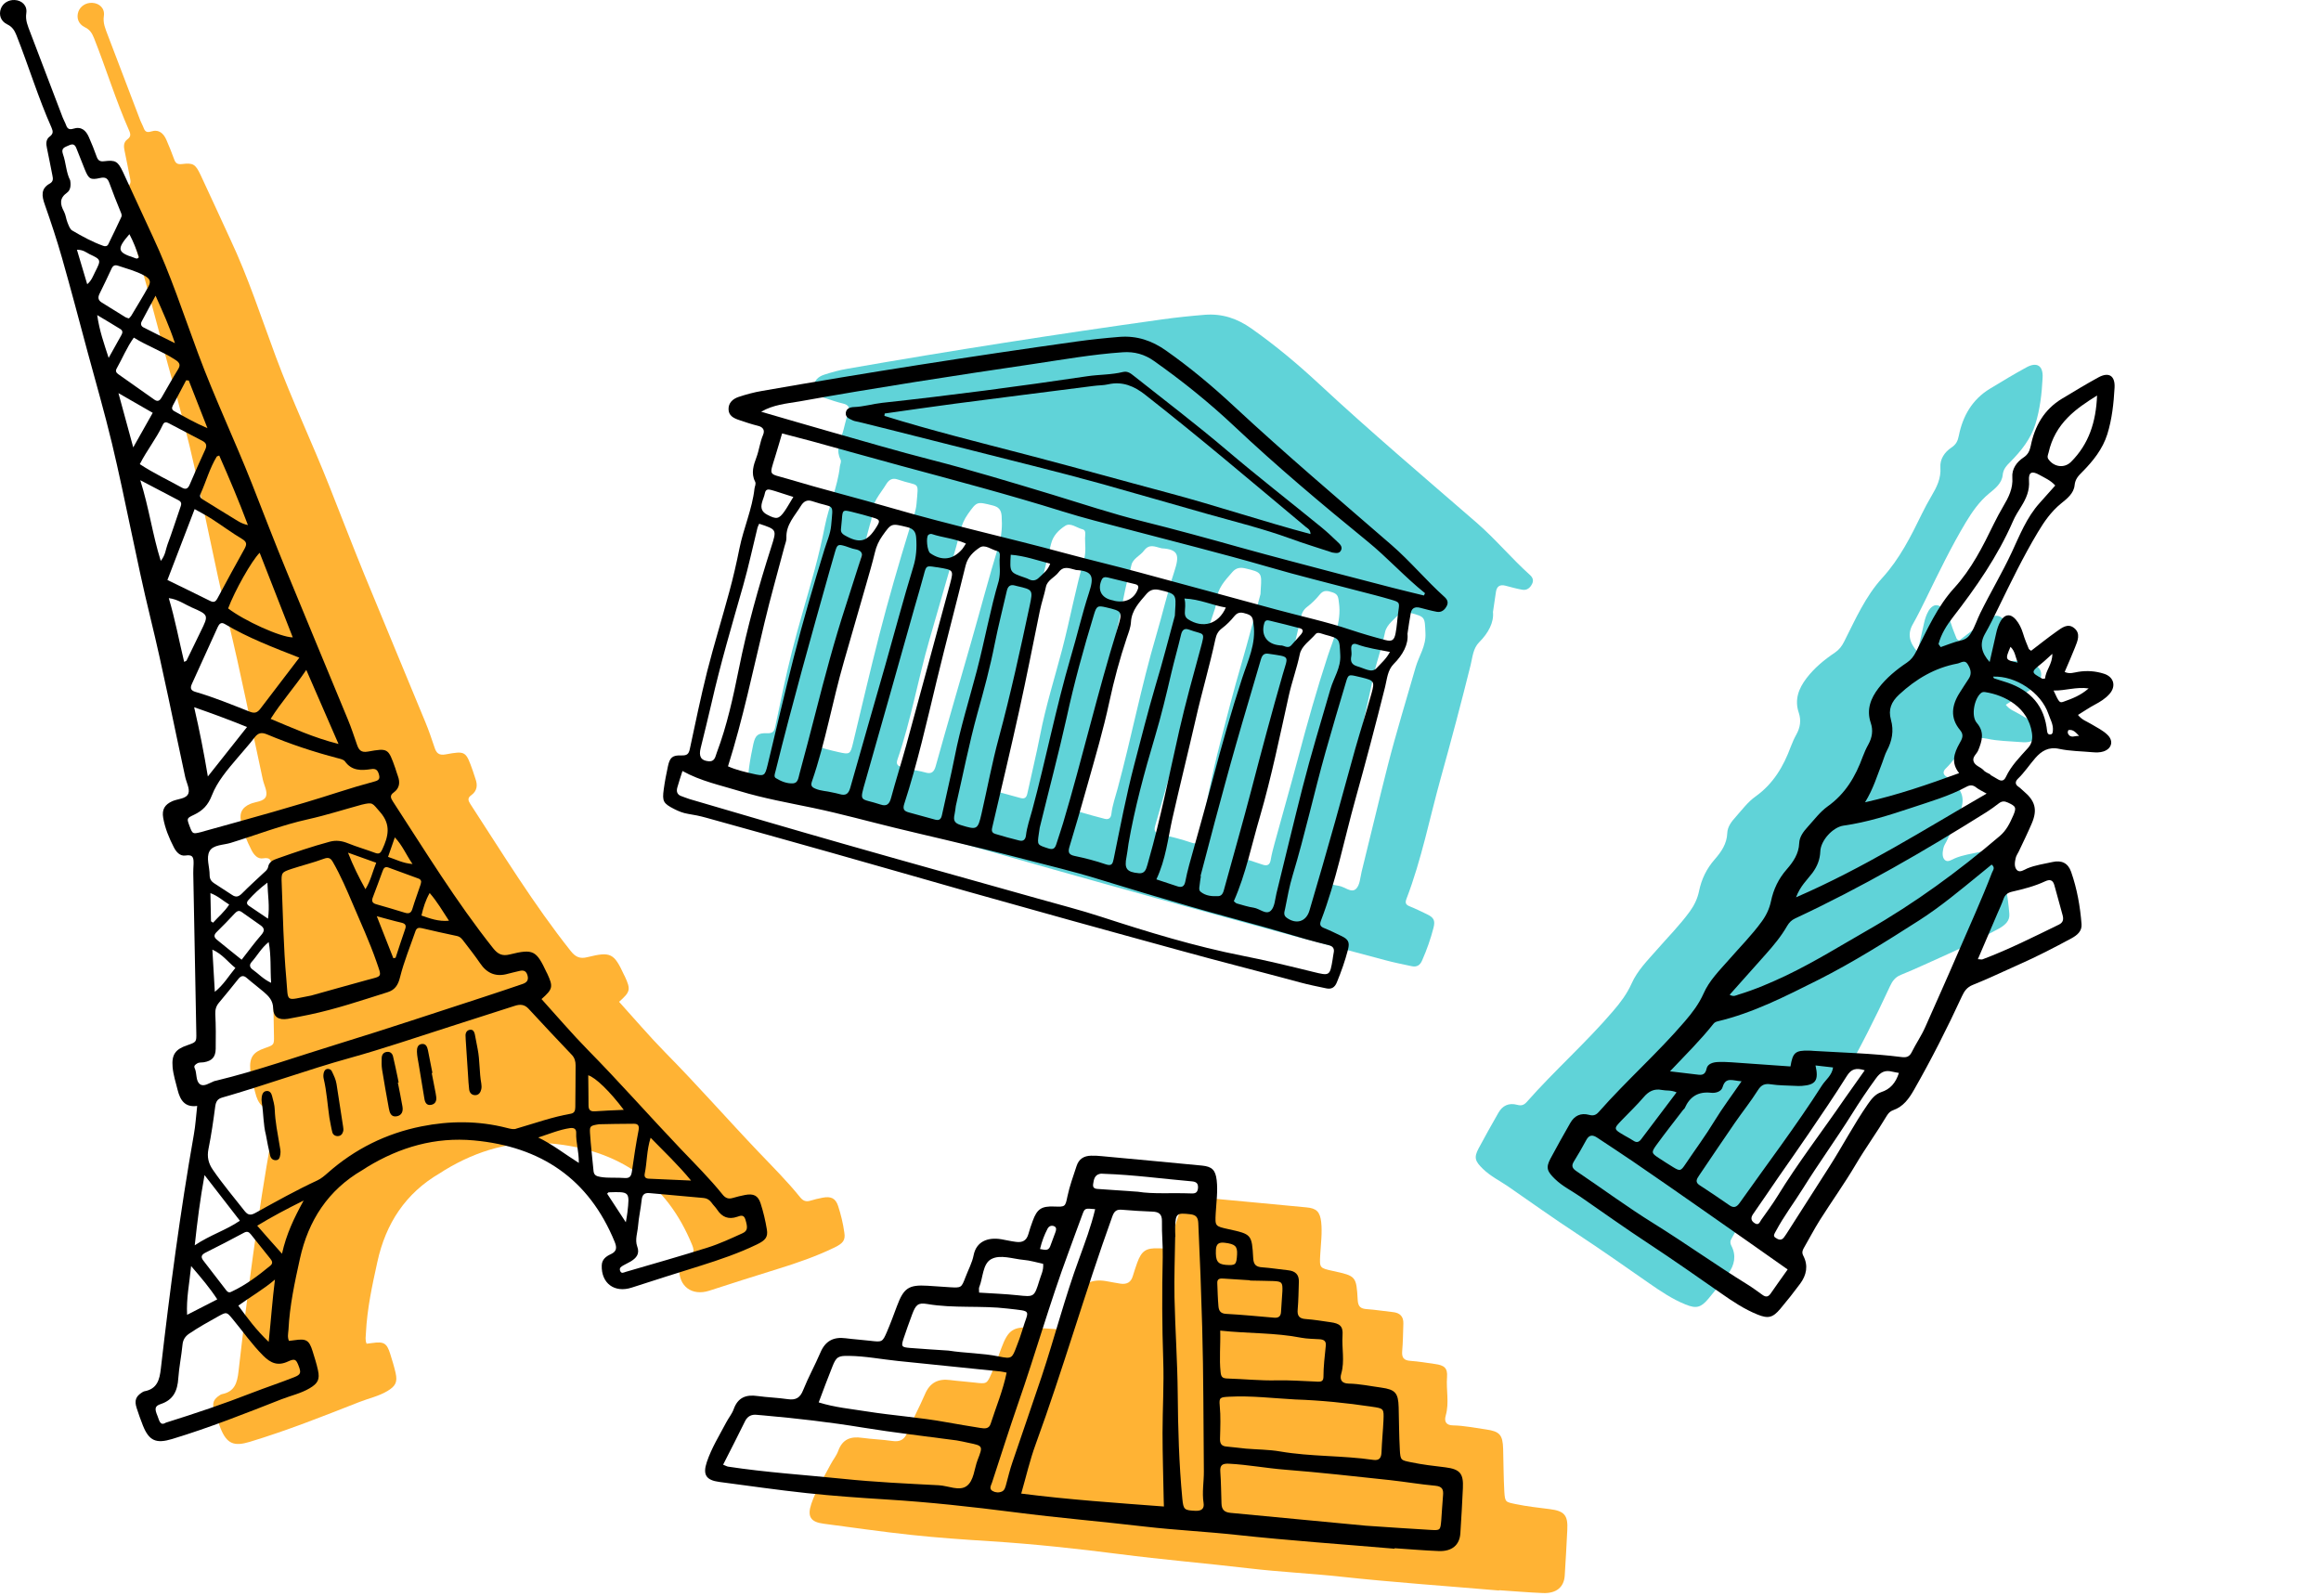
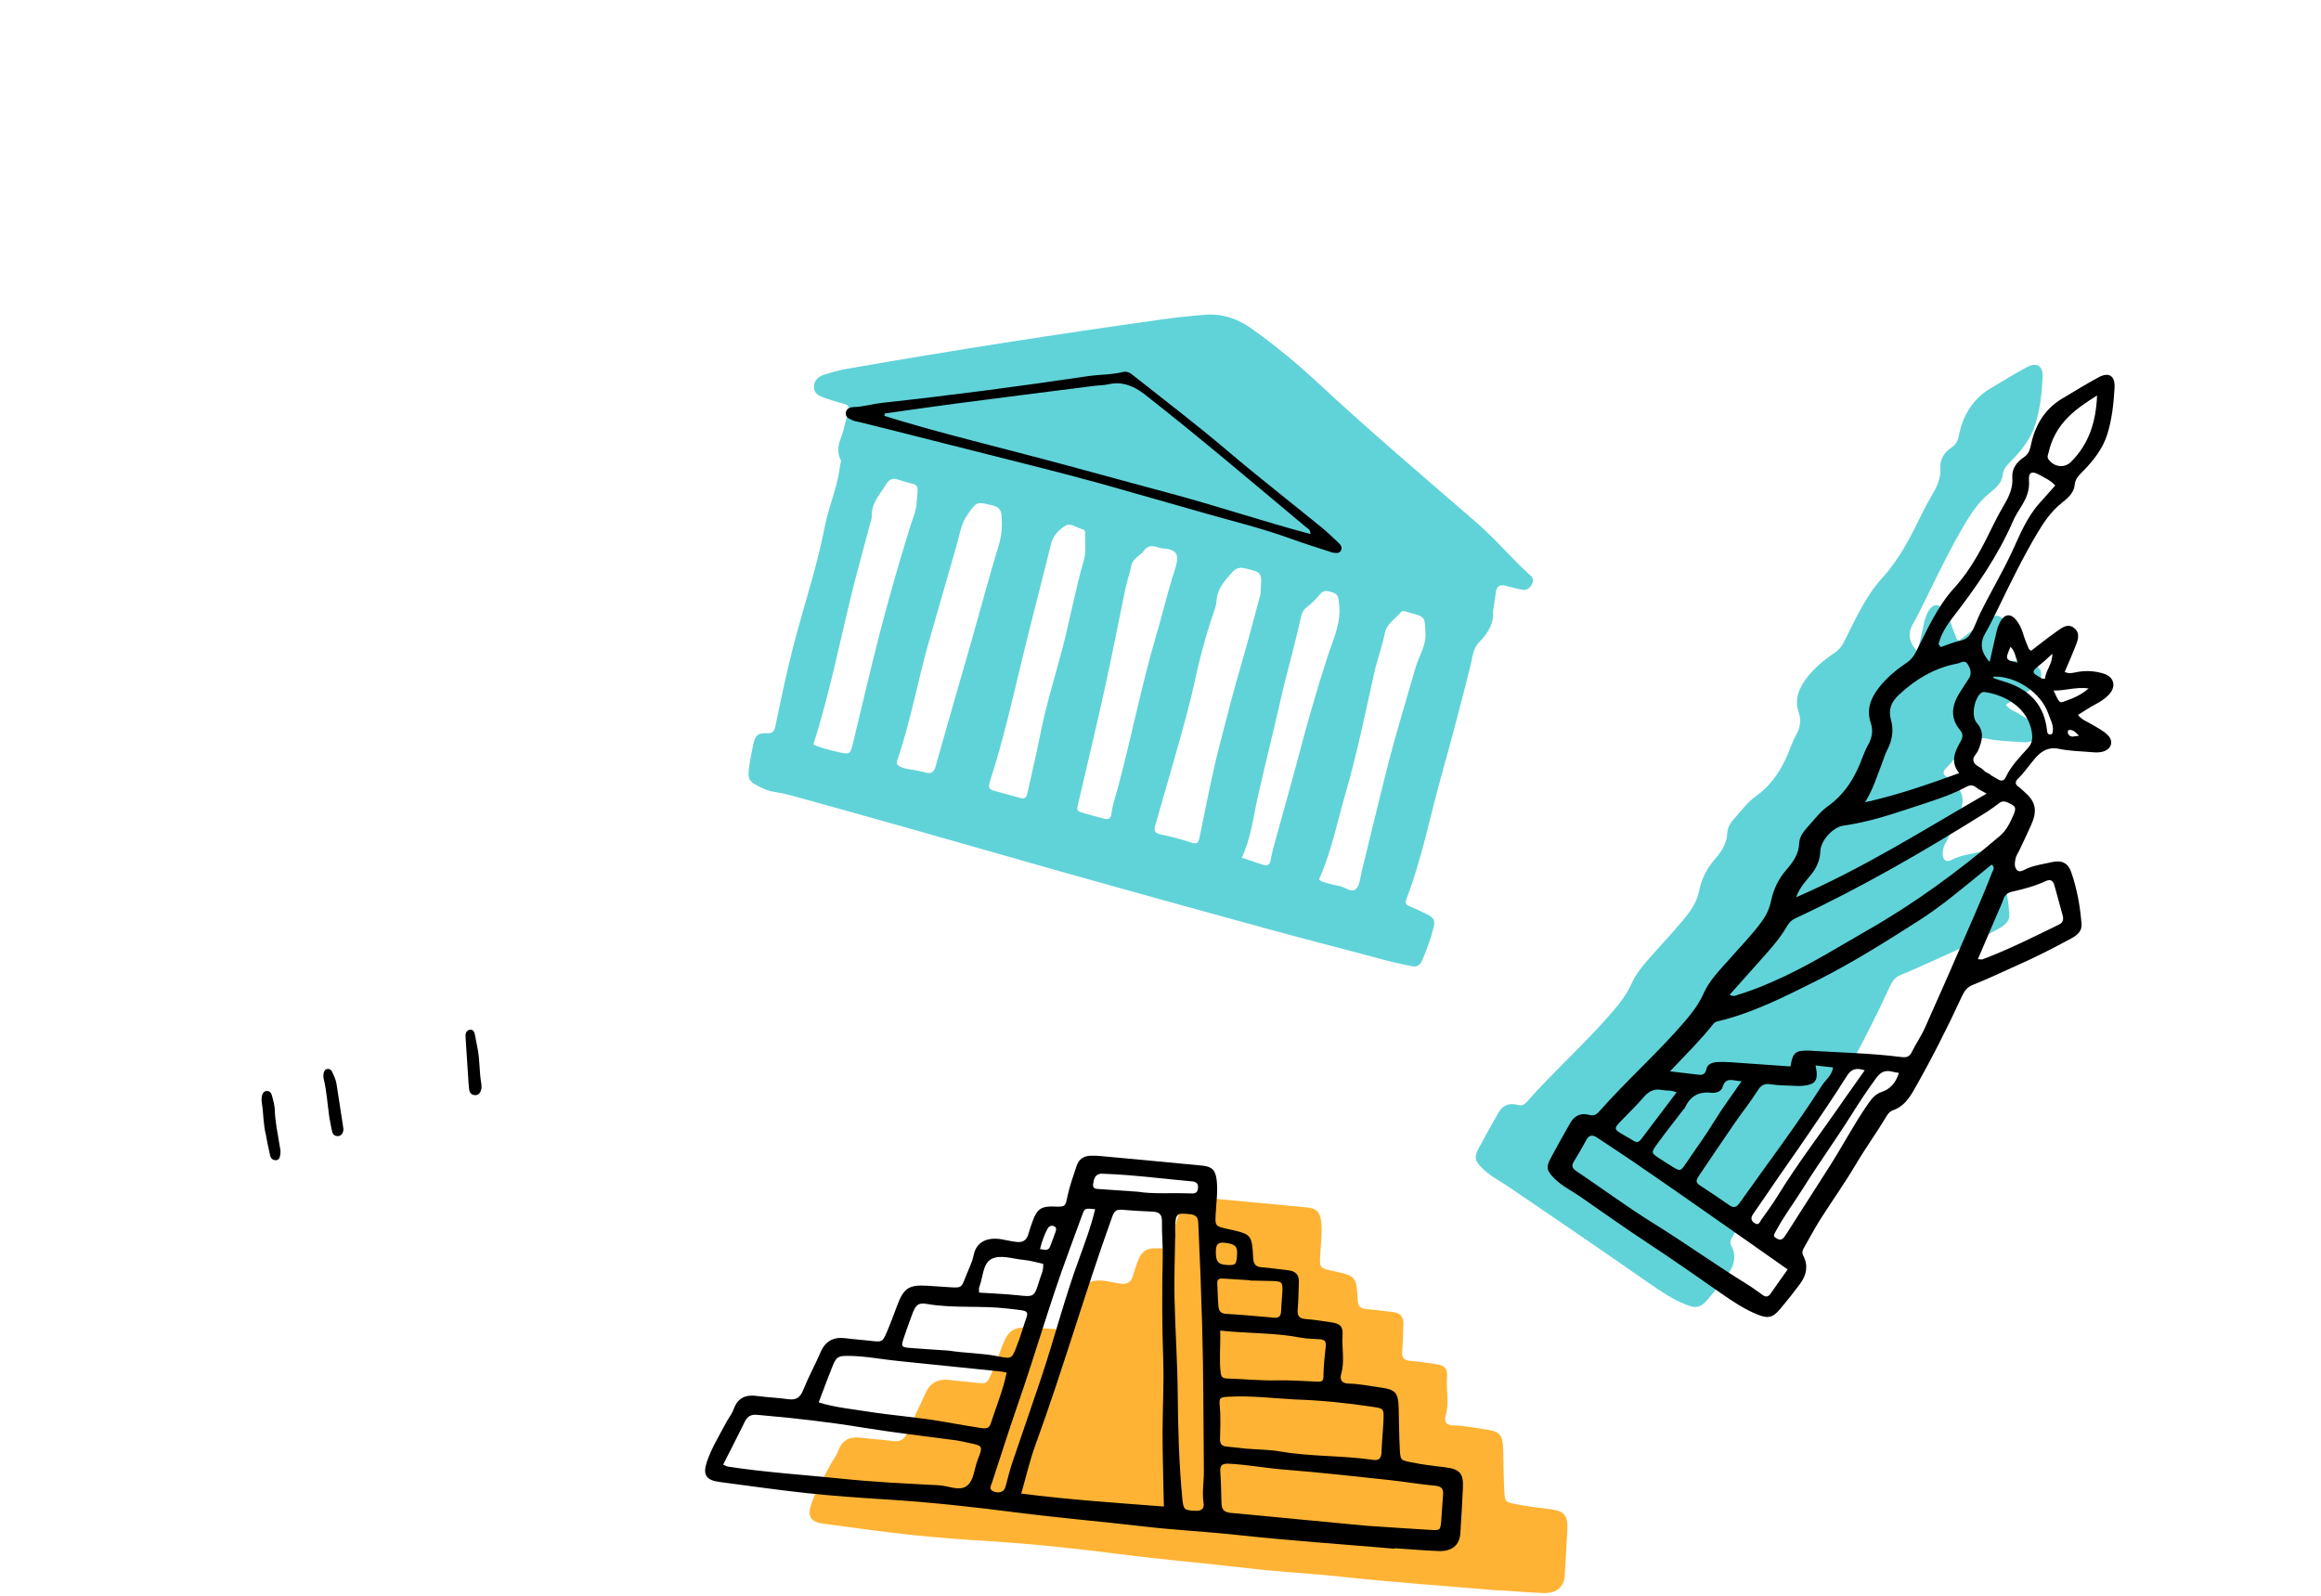
<svg xmlns="http://www.w3.org/2000/svg" width="237" height="163" viewBox="0 0 237 163" fill="none">
  <path d="M146.377 94.732C146.569 93.972 146.408 93.681 145.675 93.333C145.106 93.062 144.541 92.781 143.953 92.545C143.559 92.391 143.453 92.209 143.613 91.784C145.161 87.757 145.978 83.531 147.131 79.394C148.19 75.582 149.214 71.751 150.167 67.904C150.364 67.113 150.409 66.206 151.045 65.571C151.975 64.641 152.557 63.557 152.449 62.489C152.578 61.616 152.666 61.028 152.75 60.449C152.834 59.87 153.154 59.655 153.722 59.802C154.29 59.948 154.858 60.117 155.441 60.214C155.918 60.299 156.248 60.023 156.448 59.608C156.623 59.26 156.503 58.956 156.219 58.702C154.335 57.01 152.71 55.048 150.799 53.386C145.409 48.711 139.955 44.092 134.723 39.229C132.527 37.188 130.226 35.26 127.77 33.533C126.337 32.525 124.813 32.002 123.023 32.142C121.553 32.261 120.085 32.415 118.625 32.619C107.889 34.119 97.174 35.79 86.49 37.658C85.703 37.792 84.927 38.011 84.159 38.257C83.567 38.45 83.09 38.853 83.111 39.533C83.128 40.178 83.626 40.434 84.184 40.62C84.827 40.84 85.46 41.056 86.113 41.213C86.567 41.32 86.867 41.606 86.637 42.141C86.32 42.879 86.238 43.687 85.957 44.443C85.666 45.218 85.387 46.055 85.819 46.9C85.945 47.15 85.787 47.382 85.762 47.619C85.526 49.728 84.633 51.666 84.224 53.739C83.926 55.225 83.583 56.709 83.187 58.165C82.451 60.891 81.616 63.587 80.919 66.323C80.253 68.939 79.711 71.576 79.156 74.217C79.046 74.738 78.854 74.884 78.318 74.869C77.384 74.833 77.126 75.08 76.926 75.96C76.756 76.743 76.603 77.535 76.495 78.328C76.325 79.553 76.44 79.762 77.542 80.331C77.987 80.559 78.451 80.751 78.963 80.833C79.591 80.932 80.214 81.062 80.818 81.227C85.039 82.392 89.255 83.566 93.47 84.762C98.17 86.093 102.868 87.447 107.568 88.778C111.056 89.765 114.544 90.73 118.028 91.703C121.756 92.751 125.498 93.75 129.231 94.789C133.292 95.913 137.374 96.936 141.436 98.038C142.328 98.278 143.24 98.462 144.147 98.653C144.667 98.763 145.008 98.571 145.225 98.04C145.69 96.985 146.085 95.869 146.377 94.732ZM86.776 61.374C87.403 58.749 88.145 56.162 88.829 53.555C88.904 53.267 89.024 52.979 89.019 52.693C88.96 51.344 89.876 50.463 90.496 49.434C90.778 48.972 91.133 48.777 91.651 48.953C93.959 49.749 93.789 48.988 93.588 51.434C93.518 52.305 93.156 53.064 92.909 53.862C91.783 57.525 90.714 61.207 89.76 64.928C88.832 68.561 87.983 72.214 87.108 75.853C86.827 77.031 86.777 77.061 85.555 76.779C84.737 76.59 83.915 76.409 83.053 76.026C84.6 71.159 85.61 66.253 86.776 61.374ZM112.806 70.309C113.548 66.939 114.202 63.544 114.904 60.164C115.075 59.337 115.362 58.549 115.525 57.717C115.671 57.024 116.43 56.75 116.817 56.22C117.343 55.515 117.912 55.809 118.502 55.956C118.542 55.966 118.582 55.976 118.622 55.986C120.382 56.091 120.435 56.732 119.919 58.328C119.212 60.491 118.705 62.704 118.065 64.869C116.541 70.032 115.524 75.332 114.12 80.525C113.89 81.378 113.588 82.215 113.486 83.102C113.438 83.53 113.205 83.711 112.796 83.605C111.979 83.394 111.167 83.173 110.364 82.935C109.796 82.766 110.054 82.349 110.109 81.993C111.01 78.095 111.95 74.208 112.806 70.309ZM91.639 77.559C93.017 73.577 93.724 69.406 94.892 65.368C95.644 62.742 96.41 60.111 97.162 57.484C97.475 56.392 97.797 55.306 98.062 54.199C98.215 53.577 98.459 53.016 98.832 52.49C99.76 51.184 99.746 51.21 101.35 51.606C102.003 51.764 102.24 52.084 102.28 52.707C102.349 53.72 102.29 54.675 101.984 55.669C100.975 58.964 100.1 62.307 99.149 65.622C97.949 69.824 96.717 74.02 95.543 78.237C95.364 78.889 95.05 79.05 94.456 78.867C94.212 78.793 93.963 78.75 93.718 78.698C93.145 78.561 92.546 78.557 91.993 78.317C91.627 78.154 91.492 78.003 91.639 77.559ZM104.376 67.281C105.326 63.354 106.366 59.451 107.325 55.529C107.538 54.667 108.123 54.107 108.765 53.691C109.313 53.327 109.954 53.909 110.549 54.047C110.931 54.139 110.801 54.614 110.796 54.94C110.787 55.571 110.912 56.205 110.712 57.085C109.859 59.942 109.287 63.142 108.467 66.277C107.697 69.212 106.781 72.102 106.203 75.083C105.818 77.067 105.332 79.031 104.908 81.005C104.824 81.414 104.644 81.601 104.218 81.486C103.331 81.237 102.434 81.005 101.537 80.751C101.085 80.621 100.861 80.467 101.057 79.869C102.408 75.725 103.363 71.493 104.376 67.281ZM119.793 77.907C120.581 75.107 121.405 72.326 122.016 69.476C122.492 67.257 123.075 65.05 123.808 62.902C123.984 62.383 124.196 61.861 124.225 61.321C124.297 60.088 125.081 59.283 125.826 58.423C126.225 57.956 126.655 57.915 127.188 58.042C128.819 58.43 128.854 58.471 128.739 60.123C128.729 60.288 128.715 60.462 128.71 60.664C128.064 63.03 127.452 65.437 126.752 67.819C125.968 70.485 125.281 73.181 124.586 75.872C123.755 79.047 123.151 82.286 122.486 85.493C122.387 85.973 122.302 86.257 121.678 86.046C120.641 85.694 119.575 85.417 118.503 85.194C117.859 85.063 117.818 84.78 117.981 84.221C118.588 82.118 119.2 80.006 119.793 77.907ZM128.435 81.366C129.205 77.966 130.059 74.577 130.829 71.177C131.445 68.465 132.238 65.804 132.818 63.096C132.921 62.607 133.083 62.263 133.486 61.957C133.948 61.603 134.381 61.177 134.752 60.718C135.161 60.211 135.538 60.312 136.079 60.488C136.677 60.685 136.649 61.055 136.72 61.536C137.007 63.517 136.142 65.255 135.562 67.032C134.452 70.432 133.48 73.871 132.565 77.329C131.792 80.251 130.951 83.171 130.155 86.091C130 86.655 129.849 87.232 129.751 87.815C129.665 88.314 129.393 88.44 128.95 88.293C128.272 88.077 127.589 87.847 126.801 87.582C127.76 85.521 127.973 83.411 128.435 81.366ZM137.363 81.12C138.537 77.073 139.39 72.946 140.293 68.834C140.612 67.394 141.135 66.017 141.423 64.572C141.6 63.713 142.475 63.184 143.04 62.511C143.258 62.254 143.685 62.494 144.004 62.575C145.563 62.992 145.477 63.003 145.555 64.656C145.624 65.964 144.888 66.977 144.555 68.126C143.594 71.48 142.562 74.819 141.698 78.203C140.785 81.787 139.937 85.395 139.041 88.989C138.893 89.602 138.862 90.38 138.466 90.757C137.978 91.222 137.323 90.541 136.712 90.451C136.133 90.368 135.566 90.177 135.002 90.022C134.896 89.987 134.81 89.873 134.687 89.784C135.945 86.998 136.523 84.017 137.363 81.12Z" fill="#60D3D8" />
-   <path d="M143.719 64.713C143.835 65.786 143.249 66.856 142.314 67.796C141.678 68.43 141.634 69.337 141.436 70.128C140.475 73.97 139.464 77.797 138.4 81.618C137.247 85.755 136.426 89.99 134.882 94.008C134.722 94.433 134.828 94.615 135.222 94.769C135.81 95.006 136.375 95.286 136.944 95.558C137.677 95.905 137.838 96.196 137.646 96.956C137.349 98.102 136.959 99.209 136.507 100.305C136.29 100.836 135.949 101.027 135.428 100.918C134.521 100.726 133.609 100.543 132.717 100.302C128.655 99.2 124.573 98.178 120.512 97.053C116.78 96.014 113.037 95.016 109.31 93.968C105.826 92.994 102.328 92.025 98.849 91.042C94.15 89.711 89.456 88.349 84.752 87.027C80.536 85.831 76.315 84.666 72.099 83.492C71.487 83.322 70.864 83.192 70.245 83.098C69.733 83.016 69.269 82.824 68.823 82.596C67.73 82.032 67.606 81.818 67.776 80.593C67.884 79.799 68.037 79.007 68.207 78.225C68.399 77.34 68.665 77.097 69.599 77.133C70.136 77.149 70.328 77.002 70.437 76.482C71.001 73.845 71.548 71.199 72.201 68.587C72.897 65.852 73.732 63.156 74.469 60.43C74.869 58.965 75.207 57.49 75.505 56.004C75.919 53.944 76.808 51.993 77.043 49.883C77.073 49.638 77.227 49.414 77.1 49.165C76.668 48.32 76.947 47.483 77.238 46.708C77.52 45.951 77.601 45.144 77.918 44.406C78.148 43.871 77.848 43.585 77.395 43.478C76.733 43.316 76.099 43.1 75.466 42.885C74.907 42.699 74.409 42.443 74.392 41.798C74.372 41.117 74.849 40.715 75.44 40.522C76.199 40.271 76.984 40.057 77.771 39.923C88.455 38.054 99.161 36.379 109.911 34.874C111.371 34.671 112.839 34.517 114.31 34.398C116.099 34.258 117.623 34.781 119.056 35.789C121.512 37.515 123.814 39.443 126.009 41.485C131.241 46.348 136.686 50.962 142.085 55.642C144.005 57.308 145.622 59.266 147.505 60.958C147.789 61.212 147.914 61.507 147.734 61.864C147.525 62.274 147.195 62.55 146.728 62.47C146.149 62.364 145.577 62.204 145.008 62.057C144.44 61.911 144.111 62.121 144.036 62.705C143.935 63.252 143.847 63.84 143.719 64.713ZM77.723 42.042C80.101 42.729 82.483 43.429 84.866 44.106C88.265 45.069 91.663 46.075 95.087 46.949C99.257 48.019 103.364 49.27 107.475 50.512C110.5 51.432 113.491 52.436 116.564 53.201C119.958 54.047 123.323 54.967 126.695 55.915C129.984 56.83 133.283 57.681 136.582 58.556C138.452 59.048 140.326 59.532 142.2 60.016C143.265 60.293 144.336 60.539 145.398 60.803C145.441 60.723 145.47 60.648 145.512 60.569C143.44 58.911 141.667 56.927 139.604 55.252C134.954 51.462 130.364 47.602 126 43.489C123.444 41.084 120.716 38.893 117.844 36.863C116.875 36.173 115.828 35.883 114.635 35.969C111.56 36.179 108.524 36.718 105.478 37.171C97.502 38.348 89.539 39.567 81.601 40.992C80.293 41.209 78.947 41.326 77.723 42.042ZM79.86 44.256C79.607 45.108 79.388 45.876 79.151 46.634C78.528 48.66 78.476 48.314 80.414 48.89C83.963 49.955 87.565 50.855 91.127 51.894C96.957 53.593 102.887 54.893 108.743 56.481C111.26 57.163 113.81 57.76 116.327 58.442C121.011 59.696 125.676 60.986 130.355 62.249C132.872 62.931 135.428 63.475 137.91 64.308C139.066 64.69 140.242 65.037 141.427 65.345C142.133 65.531 142.361 65.381 142.503 64.674C142.649 63.935 142.676 63.166 142.788 62.409C142.917 61.514 142.94 61.492 142.048 61.229C140.961 60.907 139.851 60.628 138.754 60.346C135.664 59.527 132.549 58.774 129.479 57.875C124.666 56.483 119.797 55.277 114.958 53.995C112.8 53.427 110.628 52.885 108.499 52.219C103.028 50.508 97.492 49.045 91.96 47.552C88.906 46.729 85.875 45.863 82.826 45.032C81.845 44.766 80.877 44.519 79.86 44.256ZM69.687 78.724C69.51 79.287 69.32 79.832 69.165 80.396C69.045 80.808 69.134 81.151 69.599 81.299C69.878 81.392 70.152 81.516 70.427 81.596C75.684 83.135 80.936 84.684 86.204 86.183C92.806 88.07 99.419 89.895 106.031 91.765C108.179 92.374 110.346 92.924 112.461 93.616C117.234 95.169 122.019 96.636 126.948 97.603C129.341 98.07 131.718 98.654 134.095 99.237C135.769 99.648 135.796 99.663 136.078 97.953C136.111 97.743 136.135 97.529 136.177 97.325C136.289 96.863 136.117 96.612 135.655 96.5C134.882 96.312 134.105 96.11 133.337 95.891C131.882 95.473 130.427 95.033 128.967 94.623C126.491 93.93 124.013 93.281 121.538 92.564C118.383 91.654 115.234 90.713 112.09 89.74C109.638 88.98 107.136 88.397 104.649 87.743C101.923 87.029 99.172 86.381 96.427 85.724C94.747 85.322 93.067 84.942 91.383 84.526C88.602 83.85 85.837 83.081 83.031 82.494C80.51 81.969 77.981 81.52 75.511 80.772C73.582 80.179 71.559 79.763 69.687 78.724ZM119.966 62.87C119.976 62.66 119.986 62.494 119.995 62.329C120.11 60.677 120.075 60.636 118.445 60.248C117.92 60.126 117.49 60.167 117.082 60.629C116.346 61.494 115.553 62.294 115.482 63.527C115.453 64.067 115.241 64.589 115.064 65.107C114.34 67.261 113.748 69.463 113.272 71.681C112.661 74.531 111.838 77.313 111.05 80.113C110.46 82.225 109.853 84.329 109.215 86.426C109.043 86.981 109.092 87.268 109.737 87.399C110.809 87.622 111.875 87.899 112.912 88.252C113.536 88.462 113.616 88.187 113.72 87.698C114.381 84.478 114.989 81.252 115.82 78.077C116.524 75.391 117.202 72.69 117.986 70.024C118.709 67.642 119.32 65.235 119.966 62.87ZM84.992 80.913C85.237 80.965 85.495 81.013 85.73 81.082C86.329 81.256 86.629 81.1 86.817 80.452C88 76.24 89.231 72.044 90.423 67.837C91.365 64.518 92.249 61.179 93.257 57.884C93.564 56.891 93.627 55.926 93.554 54.922C93.514 54.299 93.277 53.979 92.624 53.821C91.015 53.434 91.034 53.399 90.106 54.705C89.733 55.231 89.48 55.788 89.336 56.414C89.071 57.521 88.749 58.608 88.436 59.699C87.684 62.326 86.932 64.953 86.166 67.584C84.998 71.621 84.291 75.793 82.913 79.775C82.753 80.222 82.896 80.378 83.267 80.532C83.819 80.772 84.424 80.767 84.992 80.913ZM101.383 84.208C101.328 84.564 101.079 84.987 101.638 85.15C102.445 85.402 103.262 85.614 104.07 85.82C104.478 85.926 104.703 85.74 104.76 85.317C104.862 84.43 105.164 83.593 105.394 82.741C106.798 77.547 107.824 72.252 109.338 67.084C109.983 64.911 110.49 62.697 111.193 60.543C111.709 58.948 111.656 58.306 109.896 58.202C109.851 58.2 109.816 58.181 109.776 58.171C109.181 58.033 108.612 57.739 108.091 58.435C107.695 58.961 106.936 59.234 106.799 59.932C106.627 60.76 106.349 61.553 106.178 62.38C105.484 65.764 104.827 69.145 104.08 72.524C103.22 76.432 102.292 80.315 101.383 84.208ZM74.336 78.246C75.198 78.629 76.02 78.81 76.838 78.999C78.06 79.28 78.101 79.246 78.39 78.073C79.27 74.425 80.119 70.772 81.043 67.148C81.992 63.436 83.061 59.753 84.192 56.082C84.439 55.283 84.792 54.52 84.871 53.654C85.08 51.213 85.255 51.965 82.934 51.173C82.416 50.997 82.061 51.192 81.779 51.654C81.159 52.683 80.243 53.565 80.302 54.913C80.316 55.204 80.187 55.487 80.111 55.775C79.427 58.382 78.681 60.977 78.059 63.594C76.884 68.468 75.869 73.383 74.336 78.246ZM125.987 92.014C126.096 92.106 126.191 92.225 126.302 92.251C126.866 92.406 127.433 92.597 128.013 92.681C128.623 92.77 129.279 93.451 129.766 92.987C130.162 92.609 130.194 91.832 130.341 91.218C131.229 87.62 132.085 84.017 132.999 80.433C133.862 77.049 134.885 73.705 135.855 70.355C136.188 69.206 136.929 68.185 136.855 66.885C136.769 65.228 136.854 65.216 135.305 64.805C134.994 64.728 134.558 64.483 134.34 64.741C133.775 65.413 132.9 65.943 132.723 66.801C132.422 68.251 131.907 69.632 131.593 71.063C130.682 75.171 129.837 79.303 128.664 83.349C127.806 86.237 127.222 89.226 125.987 92.014ZM101.985 59.301C102.185 58.421 102.052 57.781 102.07 57.156C102.075 56.829 102.21 56.345 101.823 56.263C101.228 56.124 100.582 55.551 100.039 55.907C99.405 56.327 98.812 56.882 98.599 57.744C97.64 61.666 96.6 65.569 95.65 69.496C94.632 73.717 93.677 77.949 92.336 82.075C92.14 82.673 92.363 82.828 92.816 82.957C93.703 83.206 94.605 83.452 95.497 83.692C95.923 83.808 96.103 83.621 96.186 83.211C96.611 81.237 97.088 79.269 97.481 77.29C98.06 74.309 98.976 71.418 99.746 68.483C100.561 65.357 101.133 62.157 101.985 59.301ZM118.079 89.789C118.868 90.053 119.541 90.278 120.228 90.5C120.672 90.647 120.935 90.516 121.03 90.022C121.136 89.443 121.282 88.875 121.433 88.298C122.238 85.382 123.074 82.471 123.844 79.536C124.759 76.077 125.731 72.638 126.841 69.239C127.42 67.462 128.285 65.724 127.998 63.742C127.927 63.262 127.965 62.896 127.357 62.695C126.817 62.518 126.435 62.426 126.031 62.925C125.66 63.384 125.24 63.806 124.765 64.163C124.362 64.469 124.2 64.813 124.096 65.302C123.512 68.019 122.719 70.68 122.108 73.383C121.329 76.778 120.484 80.172 119.714 83.572C119.256 85.631 119.042 87.741 118.079 89.789ZM95.784 57.935C95.815 57.94 95.69 57.919 95.561 57.906C94.568 57.748 94.577 57.752 94.32 58.738C94.024 59.839 93.702 60.926 93.388 62.017C91.732 67.893 90.081 73.76 88.403 79.634C87.715 82.057 87.786 81.437 89.913 82.148C90.556 82.368 90.819 82.089 90.984 81.486C91.465 79.701 92.027 77.937 92.521 76.148C94.033 70.626 95.522 65.104 97.02 59.586C97.378 58.2 97.378 58.2 95.784 57.935ZM138.408 69.024C137.737 68.879 137.66 68.895 137.442 69.641C136.733 72.018 136.024 74.395 135.35 76.792C134.178 80.963 133.254 85.2 132.002 89.352C131.66 90.474 131.452 91.644 131.222 92.792C131.159 93.099 131.01 93.439 131.387 93.709C132.351 94.409 133.366 94.125 133.708 92.98C134.606 89.955 135.472 86.925 136.33 83.889C137.028 81.427 137.682 78.94 138.38 76.477C138.922 74.578 139.527 72.69 140.053 70.781C140.388 69.565 140.305 69.487 139.043 69.172C138.91 69.146 138.79 69.116 138.408 69.024ZM122.585 89.45C122.594 89.454 122.617 89.455 122.625 89.46C122.571 89.794 122.516 90.128 122.484 90.462C122.456 90.663 122.409 90.899 122.597 91.056C123.126 91.488 123.773 91.529 124.4 91.502C124.844 91.479 124.933 91.039 125.033 90.662C125.944 87.337 126.9 84.014 127.77 80.679C128.802 76.727 129.852 72.785 130.981 68.862C131.548 66.897 131.793 67.096 129.548 66.754C129.067 66.677 128.887 66.887 128.753 67.326C127.917 70.236 127.027 73.141 126.2 76.056C125.458 78.643 124.765 81.245 124.059 83.851C123.562 85.706 123.078 87.58 122.585 89.45ZM97.6 82.291C97.556 82.585 97.534 82.879 97.467 83.173C97.334 83.759 97.459 84.054 98.116 84.247C99.743 84.746 99.846 84.745 100.221 83.096C100.815 80.509 101.298 77.897 101.99 75.34C103.198 70.87 104.183 66.348 105.147 61.826C105.484 60.225 105.466 60.216 103.871 59.847C103.791 59.827 103.711 59.807 103.622 59.782C103.147 59.652 102.913 59.878 102.81 60.322C102.4 62.122 101.936 63.916 101.575 65.731C101.103 68.134 100.466 70.482 99.808 72.829C98.947 75.954 98.327 79.14 97.6 82.291ZM106.166 84.517C106.144 84.664 106.105 84.904 106.071 85.158C105.904 86.294 105.923 86.259 107.022 86.622C107.531 86.793 107.719 86.633 107.857 86.208C108.084 85.49 108.333 84.772 108.551 84.049C110.523 77.436 112.07 70.707 114.122 64.114C114.646 62.42 114.606 62.41 112.935 62.012C112.077 61.813 111.968 61.868 111.701 62.768C110.647 66.232 109.687 69.712 108.918 73.26C108.089 76.98 107.1 80.683 106.166 84.517ZM87.964 56.836C88.113 56.473 87.898 56.176 87.306 56.074C86.981 56.024 86.668 55.867 86.344 55.773C85.572 55.54 85.49 55.587 85.272 56.332C85.093 56.94 84.914 57.548 84.749 58.151C82.823 64.995 80.898 71.838 79.19 78.741C79.124 78.989 78.994 79.317 79.218 79.448C79.754 79.781 80.369 80.032 80.997 79.983C81.49 79.953 81.533 79.386 81.638 79C82.195 76.926 82.752 74.853 83.278 72.775C84.216 69.102 85.19 65.448 86.364 61.845C86.876 60.258 87.383 58.657 87.964 56.836ZM115.232 86.149C115.148 86.728 115.106 87.103 115.033 87.472C114.782 88.7 115.049 89.047 116.272 89.159C116.691 89.202 116.907 89.012 117.042 88.676C117.134 88.441 117.191 88.188 117.26 87.953C118.529 83.538 119.402 79.036 120.423 74.555C121.063 71.755 121.828 68.999 122.579 66.247C123.085 64.374 122.999 64.872 121.397 64.284C120.949 64.124 120.711 64.314 120.599 64.798C120.292 66.109 119.915 67.405 119.608 68.716C119.102 70.884 118.583 73.057 117.943 75.199C116.848 78.868 115.851 82.565 115.232 86.149ZM77.521 53.477C77.444 53.662 77.373 53.772 77.348 53.883C76.861 55.846 76.446 57.825 75.893 59.764C74.752 63.771 73.566 67.777 72.643 71.844C72.295 73.359 71.915 74.87 71.545 76.385C71.332 77.246 71.58 77.652 72.334 77.727C73.012 77.796 73.037 77.242 73.196 76.84C74.238 74.074 74.864 71.175 75.444 68.297C76.291 64.076 77.445 59.939 78.758 55.843C79.324 54.07 79.333 54.075 77.521 53.477ZM85.967 53.028C85.935 53.363 85.903 53.697 85.871 54.032C85.845 54.313 85.974 54.496 86.216 54.637C87.764 55.537 88.544 55.353 89.487 53.828C89.891 53.182 89.863 53.065 89.189 52.862C88.466 52.645 87.742 52.449 87.009 52.271C86.067 52.038 86.031 52.064 85.967 53.028ZM120.943 61.113C121.101 61.685 120.98 62.143 120.985 62.599C120.995 62.855 121.056 63.058 121.307 63.226C122.822 64.21 124.428 63.733 125.171 62.032C123.804 61.809 122.552 61.182 120.943 61.113ZM130.732 65.902C131.087 65.854 131.489 66.309 131.874 65.868C132.202 65.489 132.557 65.123 132.877 64.739C133.049 64.524 133.115 64.253 132.76 64.154C131.708 63.873 130.646 63.609 129.589 63.359C129.389 63.309 129.182 63.334 129.103 63.609C128.747 64.757 129.28 65.668 130.447 65.863C130.531 65.874 130.607 65.881 130.732 65.902ZM113.831 61.358C115.001 61.589 115.856 61.095 116.203 60.112C116.29 59.864 116.183 59.704 115.939 59.652C114.997 59.419 114.055 59.186 113.118 58.966C112.873 58.914 112.623 58.894 112.489 59.207C112.053 60.188 112.432 61.004 113.462 61.262C113.627 61.294 113.787 61.334 113.831 61.358ZM141.929 66.567C140.701 66.317 139.618 66.178 138.596 65.799C138.202 65.645 137.947 65.781 137.974 66.26C137.989 66.507 138.031 66.767 137.983 67.003C137.864 67.563 138.048 67.877 138.598 68.037C138.962 68.141 139.297 68.299 139.661 68.403C139.994 68.502 140.329 68.49 140.588 68.197C141.027 67.718 141.541 67.29 141.929 66.567ZM107.235 57.556C105.872 57.199 104.583 56.745 103.208 56.643C103.102 58.447 103.102 58.447 104.635 58.975C104.79 59.024 104.949 59.087 105.099 59.167C105.443 59.329 105.767 59.276 106.033 59.033C106.48 58.603 107.005 58.238 107.235 57.556ZM98.633 55.503C97.436 54.963 96.243 54.901 95.14 54.525C95.043 54.495 94.88 54.544 94.797 54.613C94.527 54.843 94.678 56.274 94.985 56.484C96.195 57.316 97.323 57.161 98.272 56.048C98.379 55.912 98.46 55.762 98.633 55.503ZM81.009 50.741C80.291 50.515 79.71 50.328 79.121 50.136C79.006 50.097 78.877 50.062 78.757 50.032C78.451 49.947 78.187 49.93 78.103 50.362C78.04 50.691 77.888 50.995 77.807 51.315C77.657 51.87 77.784 52.267 78.344 52.556C79.273 53.044 79.534 53.025 80.117 52.192C80.421 51.753 80.671 51.286 81.009 50.741Z" fill="black" />
  <path d="M136.04 56.415C134.653 55.954 133.159 55.504 131.698 54.969C128.962 53.977 126.145 53.282 123.345 52.494C119.697 51.467 116.068 50.404 112.416 49.385C110.143 48.755 107.861 48.166 105.574 47.585C100.599 46.322 95.62 45.068 90.641 43.814C89.66 43.57 88.678 43.327 87.696 43.084C87.496 43.033 87.269 43.013 87.088 42.928C86.757 42.761 86.322 42.641 86.363 42.164C86.412 41.691 86.828 41.573 87.208 41.562C88.18 41.528 89.119 41.237 90.084 41.131C97.085 40.372 104.06 39.452 111.03 38.415C112.238 38.235 113.477 38.276 114.666 37.983C115.148 37.868 115.463 38.127 115.804 38.401C118.983 40.914 122.205 43.37 125.292 45.992C128.44 48.669 131.709 51.207 134.912 53.823C135.537 54.329 136.111 54.887 136.691 55.436C136.908 55.644 137.098 55.904 136.918 56.217C136.748 56.534 136.437 56.48 136.04 56.415ZM90.339 42.221C90.327 42.306 90.316 42.39 90.309 42.466C95.093 43.956 99.953 45.158 104.802 46.422C109.691 47.695 114.564 49.063 119.438 50.363C124.242 51.648 128.961 53.239 133.818 54.53C133.804 54.069 133.535 53.958 133.351 53.814C127.904 49.267 122.507 44.667 116.921 40.295C115.819 39.431 114.612 38.908 113.162 39.242C112.671 39.353 112.157 39.338 111.654 39.408C106.925 40.014 102.193 40.605 97.468 41.224C95.088 41.536 92.72 41.888 90.339 42.221Z" fill="black" />
-   <path d="M85.585 123.151C85.325 122.341 84.845 122.131 84.005 122.291C83.575 122.371 83.155 122.471 82.735 122.601C82.295 122.731 81.995 122.611 81.705 122.251C80.385 120.611 78.895 119.131 77.445 117.611C74.245 114.251 71.185 110.761 67.925 107.461C66.295 105.801 64.785 104.021 63.215 102.291C64.375 101.261 64.425 101.041 63.795 99.681C63.775 99.641 63.755 99.611 63.735 99.571C62.695 97.321 62.375 97.141 59.985 97.731C59.195 97.931 58.755 97.701 58.275 97.101C54.495 92.341 51.335 87.171 48.025 82.091C47.795 81.731 47.725 81.481 48.115 81.201C48.715 80.771 48.795 80.181 48.545 79.511C48.445 79.251 48.385 78.981 48.285 78.721C47.565 76.691 47.555 76.651 45.485 77.031C44.805 77.151 44.555 76.881 44.375 76.331C44.085 75.471 43.795 74.601 43.445 73.761C41.365 68.711 39.255 63.671 37.185 58.621C35.975 55.651 34.825 52.661 33.645 49.681C31.885 45.221 29.825 40.891 28.155 36.401C26.665 32.391 25.345 28.321 23.525 24.451C22.505 22.261 21.515 20.051 20.485 17.871C19.955 16.751 19.725 16.611 18.575 16.751C18.125 16.801 17.925 16.671 17.785 16.271C17.545 15.601 17.275 14.941 16.995 14.291C16.695 13.601 16.215 13.171 15.405 13.431C15.015 13.551 14.815 13.451 14.675 13.081C14.585 12.821 14.435 12.581 14.335 12.321C13.215 9.401 12.105 6.481 10.995 3.561C10.765 2.941 10.495 2.371 10.605 1.631C10.725 0.851 10.145 0.321 9.415 0.291C8.775 0.261 8.215 0.621 8.005 1.181C7.785 1.801 7.985 2.451 8.665 2.781C9.185 3.031 9.405 3.401 9.605 3.901C10.845 7.031 11.825 10.251 13.185 13.331C13.365 13.731 13.355 13.971 13.005 14.231C12.595 14.531 12.625 14.971 12.725 15.421C12.925 16.351 13.095 17.291 13.285 18.221C13.355 18.551 13.375 18.831 13.015 19.031C12.065 19.551 12.195 20.311 12.505 21.181C13.135 22.971 13.735 24.771 14.255 26.601C15.165 29.801 16.005 33.021 16.875 36.231C17.705 39.331 18.605 42.411 19.355 45.531C20.765 51.431 21.835 57.411 23.275 63.311C24.595 68.701 25.655 74.161 26.835 79.591C26.965 80.171 27.335 80.831 27.165 81.301C26.955 81.871 26.105 81.841 25.535 82.091C24.745 82.441 24.445 82.951 24.595 83.801C24.775 84.861 25.195 85.851 25.685 86.811C25.935 87.291 26.315 87.741 26.875 87.641C27.705 87.501 27.705 87.961 27.695 88.521C27.685 88.841 27.665 89.151 27.665 89.471C27.765 94.901 27.875 100.321 27.975 105.751C27.995 106.691 27.985 106.691 27.035 107.021C25.835 107.431 25.455 107.981 25.555 109.251C25.625 110.041 25.865 110.801 26.065 111.571C26.335 112.641 26.815 113.381 28.065 113.211C27.945 114.241 27.885 115.201 27.725 116.131C26.315 124.061 25.265 132.031 24.355 140.031C24.225 141.201 23.955 142.101 22.665 142.351C22.585 142.361 22.515 142.411 22.455 142.451C21.795 142.861 21.625 143.291 21.885 144.061C22.085 144.661 22.285 145.261 22.525 145.851C23.165 147.421 23.885 147.711 25.505 147.221C29.305 146.071 32.985 144.611 36.675 143.161C37.635 142.781 38.655 142.571 39.545 142.041C40.395 141.531 40.605 141.131 40.395 140.181C40.245 139.521 40.045 138.881 39.845 138.241C39.495 137.131 39.195 136.961 38.005 137.131C37.815 137.161 37.615 137.181 37.435 137.201C37.265 136.821 37.355 136.461 37.365 136.111C37.485 133.641 38.005 131.241 38.535 128.841C39.385 124.941 41.405 121.831 44.915 119.791C45.085 119.691 45.245 119.571 45.415 119.471C48.765 117.451 52.345 116.401 56.295 116.761C63.145 117.391 68.045 120.671 70.685 127.141C70.915 127.721 70.885 128.101 70.275 128.381C69.795 128.601 69.375 128.911 69.355 129.521C69.295 131.351 70.665 132.351 72.415 131.791C74.745 131.031 77.085 130.291 79.435 129.561C81.405 128.951 83.345 128.281 85.205 127.381C86.075 126.961 86.345 126.631 86.215 125.851C86.085 124.911 85.865 124.011 85.585 123.151Z" fill="#FFB334" />
-   <path d="M29.505 136.912C29.695 136.892 29.885 136.872 30.075 136.842C31.265 136.662 31.565 136.832 31.915 137.952C32.115 138.592 32.325 139.242 32.465 139.892C32.675 140.842 32.465 141.252 31.615 141.752C30.715 142.282 29.695 142.502 28.745 142.872C25.055 144.322 21.375 145.782 17.575 146.932C15.955 147.422 15.225 147.132 14.595 145.562C14.355 144.972 14.155 144.372 13.955 143.772C13.705 143.002 13.865 142.572 14.525 142.162C14.595 142.122 14.665 142.072 14.735 142.062C16.035 141.822 16.295 140.912 16.425 139.742C17.345 131.752 18.395 123.772 19.795 115.842C19.965 114.912 20.015 113.952 20.135 112.922C18.885 113.092 18.405 112.352 18.135 111.282C17.945 110.512 17.695 109.752 17.625 108.962C17.515 107.692 17.895 107.142 19.105 106.732C20.055 106.402 20.065 106.402 20.045 105.462C19.945 100.032 19.835 94.612 19.735 89.182C19.725 88.862 19.755 88.552 19.765 88.232C19.775 87.672 19.775 87.212 18.945 87.352C18.385 87.442 17.995 86.992 17.755 86.522C17.265 85.572 16.855 84.582 16.665 83.512C16.515 82.662 16.815 82.152 17.605 81.802C18.175 81.552 19.025 81.582 19.235 81.012C19.405 80.542 19.025 79.882 18.905 79.302C17.725 73.872 16.665 68.422 15.345 63.022C13.905 57.122 12.835 51.142 11.425 45.242C10.675 42.122 9.785 39.042 8.945 35.942C8.085 32.732 7.235 29.512 6.325 26.312C5.805 24.492 5.205 22.682 4.575 20.892C4.265 20.022 4.145 19.262 5.085 18.742C5.445 18.542 5.425 18.252 5.355 17.932C5.165 17.002 4.995 16.062 4.795 15.132C4.695 14.682 4.675 14.242 5.075 13.942C5.435 13.672 5.435 13.432 5.265 13.042C3.895 9.962 2.925 6.742 1.685 3.612C1.485 3.112 1.265 2.742 0.745 2.492C0.065 2.162 -0.135 1.512 0.085 0.892C0.285 0.332 0.855 -0.028 1.495 0.002C2.225 0.032 2.805 0.562 2.685 1.342C2.575 2.082 2.845 2.652 3.075 3.272C4.185 6.192 5.295 9.112 6.415 12.032C6.515 12.292 6.665 12.532 6.755 12.792C6.885 13.162 7.095 13.262 7.485 13.142C8.295 12.882 8.775 13.312 9.075 14.002C9.365 14.652 9.625 15.312 9.865 15.982C10.005 16.382 10.205 16.522 10.655 16.462C11.795 16.322 12.035 16.462 12.565 17.582C13.595 19.772 14.575 21.972 15.605 24.162C17.425 28.042 18.745 32.112 20.235 36.112C21.905 40.612 23.965 44.942 25.725 49.392C26.895 52.372 28.045 55.372 29.265 58.332C31.335 63.392 33.445 68.422 35.525 73.472C35.875 74.312 36.155 75.182 36.455 76.042C36.645 76.592 36.885 76.862 37.565 76.742C39.635 76.372 39.645 76.402 40.365 78.442C40.455 78.702 40.525 78.972 40.625 79.232C40.875 79.902 40.795 80.492 40.195 80.922C39.805 81.202 39.875 81.452 40.105 81.812C43.415 86.892 46.575 92.062 50.355 96.822C50.835 97.422 51.275 97.652 52.065 97.452C54.455 96.862 54.765 97.042 55.815 99.292C55.835 99.332 55.855 99.362 55.875 99.402C56.505 100.762 56.455 100.982 55.295 102.012C56.865 103.742 58.375 105.522 60.005 107.182C63.265 110.492 66.325 113.972 69.525 117.332C70.975 118.852 72.465 120.332 73.785 121.972C74.075 122.332 74.375 122.452 74.815 122.322C75.235 122.202 75.655 122.092 76.085 122.012C76.935 121.852 77.405 122.062 77.665 122.872C77.945 123.732 78.155 124.632 78.305 125.532C78.435 126.312 78.165 126.642 77.295 127.062C75.435 127.962 73.495 128.622 71.525 129.242C69.185 129.972 66.845 130.712 64.505 131.472C62.755 132.042 61.385 131.042 61.445 129.202C61.465 128.592 61.885 128.282 62.365 128.062C62.975 127.782 63.005 127.402 62.775 126.822C60.135 120.362 55.235 117.072 48.385 116.442C44.435 116.082 40.855 117.122 37.505 119.152C37.335 119.252 37.175 119.382 37.005 119.472C33.495 121.512 31.485 124.622 30.625 128.522C30.095 130.922 29.575 133.322 29.455 135.792C29.425 136.172 29.335 136.522 29.505 136.912ZM52.745 115.232C54.675 114.672 56.425 114.042 58.265 113.722C58.675 113.652 58.735 113.392 58.745 113.042C58.755 111.622 58.775 110.192 58.775 108.772C58.775 108.362 58.675 108.002 58.375 107.692C56.905 106.142 55.435 104.592 53.985 103.012C53.575 102.562 53.135 102.522 52.595 102.692C50.375 103.412 48.155 104.122 45.925 104.832C42.535 105.912 39.165 107.072 35.735 108.022C31.345 109.242 27.075 110.812 22.705 112.062C22.195 112.202 22.045 112.492 21.975 112.992C21.785 114.442 21.575 115.892 21.285 117.332C21.125 118.132 21.285 118.792 21.735 119.442C22.745 120.912 23.895 122.272 24.995 123.672C25.355 124.122 25.655 124.082 26.105 123.832C28.185 122.682 30.255 121.522 32.415 120.522C32.815 120.332 33.145 120.042 33.465 119.762C36.225 117.322 39.425 115.732 43.025 115.012C45.925 114.432 48.845 114.422 51.735 115.162C52.115 115.262 52.495 115.352 52.745 115.232ZM31.595 103.602C30.855 103.742 30.115 103.912 29.375 104.032C28.465 104.172 27.925 103.862 27.895 102.962C27.875 102.162 27.455 101.732 26.945 101.292C26.375 100.802 25.765 100.352 25.205 99.862C24.845 99.542 24.585 99.642 24.325 99.972C23.685 100.772 23.035 101.582 22.375 102.362C22.075 102.712 21.965 103.072 21.985 103.542C22.045 104.722 22.045 105.912 22.025 107.102C22.005 107.942 21.645 108.322 20.825 108.462C20.595 108.502 20.345 108.452 20.135 108.582C19.965 108.682 19.765 108.822 19.875 109.052C20.135 109.592 19.955 110.352 20.415 110.702C20.815 111.002 21.375 110.582 21.845 110.402C21.915 110.372 21.995 110.362 22.075 110.342C26.305 109.322 30.405 107.852 34.555 106.582C39.545 105.052 44.485 103.392 49.445 101.782C50.765 101.352 52.065 100.912 53.385 100.462C53.815 100.312 54.005 100.052 53.855 99.562C53.715 99.112 53.435 99.042 53.035 99.142C52.655 99.242 52.265 99.312 51.885 99.422C50.655 99.782 49.725 99.402 49.015 98.342C48.505 97.592 47.935 96.872 47.385 96.152C47.195 95.902 47.025 95.652 46.665 95.572C45.465 95.322 44.265 95.052 43.075 94.772C42.755 94.702 42.545 94.732 42.425 95.072C41.885 96.642 41.245 98.182 40.845 99.792C40.645 100.612 40.305 101.082 39.575 101.312C36.935 102.142 34.315 103.032 31.595 103.602ZM31.775 101.652C33.605 101.142 35.545 100.592 37.485 100.062C39.075 99.632 39.005 99.832 38.425 98.152C37.735 96.172 36.855 94.262 36.035 92.332C35.415 90.872 34.795 89.422 34.005 88.042C33.785 87.652 33.585 87.492 33.075 87.682C32.005 88.082 30.885 88.352 29.795 88.712C28.745 89.062 28.715 89.092 28.765 90.222C28.895 93.462 28.945 96.712 29.235 99.932C29.465 102.442 29.035 102.162 31.775 101.652ZM21.015 84.822C25.665 83.532 30.135 82.312 34.535 80.892C35.775 80.492 37.025 80.122 38.285 79.782C38.765 79.652 38.805 79.432 38.675 79.012C38.545 78.592 38.335 78.462 37.895 78.532C36.895 78.682 35.925 78.722 35.225 77.742C35.085 77.552 34.745 77.482 34.475 77.412C32.025 76.772 29.615 75.972 27.285 74.992C26.715 74.752 26.365 74.812 25.985 75.312C25.435 76.042 24.815 76.702 24.235 77.402C23.235 78.582 22.185 79.792 21.635 81.212C21.245 82.222 20.695 82.772 19.815 83.192C19.055 83.552 19.065 83.562 19.345 84.322C19.665 85.172 19.665 85.172 20.525 84.962C20.755 84.892 20.985 84.832 21.015 84.822ZM16.935 145.262C19.965 144.312 22.855 143.342 25.695 142.232C27.135 141.672 28.595 141.192 30.035 140.622C30.725 140.352 30.765 140.162 30.485 139.442C30.235 138.802 30.115 138.692 29.415 139.012C28.375 139.502 27.645 139.192 26.875 138.422C25.715 137.262 24.795 135.932 23.755 134.682C23.145 133.952 23.155 133.932 22.295 134.402C21.285 134.962 20.285 135.522 19.335 136.162C18.905 136.452 18.685 136.792 18.635 137.312C18.525 138.452 18.285 139.592 18.205 140.732C18.125 141.992 17.715 142.932 16.415 143.362C15.805 143.562 15.765 143.832 16.085 144.582C16.255 144.982 16.325 145.642 16.935 145.262ZM36.935 82.162C35.105 82.662 33.295 83.242 31.455 83.652C28.745 84.252 26.165 85.262 23.525 86.072C22.795 86.292 21.755 86.252 21.395 86.912C21.025 87.592 21.415 88.532 21.405 89.352C21.405 89.722 21.555 89.972 21.815 90.152C22.435 90.572 23.085 90.962 23.705 91.382C24.115 91.662 24.395 91.542 24.725 91.212C25.415 90.512 26.155 89.852 26.875 89.172C27.075 88.982 27.315 88.832 27.375 88.532C27.475 87.972 27.915 87.802 28.375 87.642C30.125 87.022 31.885 86.422 33.675 85.942C34.315 85.772 34.905 85.852 35.525 86.102C36.435 86.472 37.395 86.742 38.325 87.092C38.735 87.242 38.875 87.072 39.035 86.732C39.645 85.422 39.955 84.222 38.825 82.932C37.995 81.992 38.115 81.882 36.935 82.162ZM30.565 67.152C27.875 66.102 25.325 65.122 22.965 63.722C22.555 63.472 22.375 63.732 22.235 64.022C21.345 65.962 20.475 67.912 19.585 69.852C19.385 70.292 19.515 70.512 19.945 70.642C21.845 71.192 23.675 71.952 25.515 72.672C26.025 72.872 26.295 72.752 26.605 72.342C27.885 70.652 29.185 68.962 30.565 67.152ZM63.905 129.862C66.705 129.042 69.515 128.252 72.295 127.372C73.495 126.992 74.645 126.452 75.795 125.932C76.355 125.682 76.365 125.352 76.115 124.522C75.945 123.962 75.585 124.142 75.275 124.242C74.395 124.542 73.735 124.282 73.235 123.522C73.065 123.262 72.825 123.042 72.645 122.782C72.445 122.512 72.185 122.352 71.855 122.322C70.005 122.152 68.155 121.992 66.315 121.822C65.745 121.772 65.565 122.042 65.515 122.572C65.425 123.432 65.225 124.292 65.155 125.152C65.105 125.852 64.815 126.572 65.065 127.262C65.355 128.042 64.965 128.462 64.385 128.812C64.145 128.952 63.895 129.062 63.655 129.202C63.455 129.322 63.215 129.442 63.315 129.742C63.445 130.102 63.695 129.922 63.905 129.862ZM17.095 59.222C18.585 59.952 20.015 60.632 21.425 61.342C21.855 61.562 22.025 61.442 22.235 61.042C23.125 59.362 24.045 57.702 24.965 56.042C25.215 55.582 25.225 55.332 24.705 55.022C23.645 54.392 22.665 53.652 21.635 52.992C21.095 52.642 20.505 52.342 19.875 51.982C18.925 54.472 18.025 56.822 17.095 59.222ZM7.165 18.412C7.255 18.922 7.205 19.412 6.845 19.672C6.045 20.242 6.135 20.862 6.535 21.602C6.715 21.942 6.745 22.362 6.895 22.732C7.015 23.022 7.135 23.392 7.365 23.532C8.385 24.132 9.425 24.702 10.545 25.102C10.755 25.182 10.955 25.142 11.055 24.942C11.505 24.022 11.955 23.092 12.385 22.162C12.475 21.972 12.385 21.792 12.305 21.602C11.915 20.652 11.535 19.702 11.185 18.732C11.015 18.242 10.805 18.042 10.235 18.172C9.225 18.402 9.055 18.272 8.655 17.292C8.375 16.602 8.095 15.902 7.825 15.202C7.675 14.802 7.505 14.622 7.035 14.842C6.635 15.032 6.205 15.092 6.425 15.732C6.745 16.622 6.745 17.602 7.165 18.412ZM14.275 47.392C15.735 48.352 17.175 49.012 18.555 49.782C18.945 50.002 19.175 49.932 19.365 49.492C19.875 48.292 20.405 47.102 20.955 45.912C21.135 45.522 21.095 45.242 20.695 45.032C19.535 44.432 18.385 43.822 17.225 43.212C16.985 43.082 16.765 43.072 16.635 43.352C15.985 44.752 15.005 45.962 14.275 47.392ZM26.515 56.442C25.705 57.232 23.955 60.352 23.295 62.122C24.935 63.382 28.625 65.062 29.895 65.082C28.765 62.192 27.645 59.332 26.515 56.442ZM23.565 131.922C23.605 131.902 23.635 131.892 23.675 131.872C25.125 131.192 26.375 130.242 27.605 129.232C27.905 128.982 27.785 128.752 27.605 128.522C26.935 127.682 26.265 126.852 25.605 126.022C25.405 125.772 25.215 125.702 24.905 125.872C23.615 126.562 22.315 127.242 21.005 127.892C20.585 128.102 20.465 128.322 20.755 128.702C21.525 129.712 22.295 130.712 23.075 131.712C23.185 131.862 23.335 132.022 23.565 131.922ZM61.175 114.792C60.275 114.932 60.205 114.972 60.245 115.672C60.325 116.962 60.485 118.252 60.605 119.552C60.645 120.002 60.905 120.102 61.315 120.172C62.135 120.312 62.965 120.212 63.785 120.282C64.315 120.322 64.455 120.082 64.525 119.612C64.725 118.212 64.935 116.802 65.205 115.412C65.305 114.902 65.115 114.732 64.695 114.742C63.425 114.742 62.175 114.772 61.175 114.792ZM13.665 34.472C12.935 35.492 12.495 36.602 11.915 37.622C11.765 37.882 11.865 38.062 12.085 38.212C13.315 39.072 14.535 39.932 15.755 40.802C16.125 41.062 16.325 40.892 16.505 40.582C17.055 39.632 17.595 38.662 18.175 37.722C18.445 37.292 18.365 37.052 17.955 36.772C16.595 35.872 15.055 35.342 13.665 34.472ZM34.565 75.962C33.415 73.312 32.385 70.942 31.275 68.402C30.045 70.212 28.715 71.692 27.635 73.402C29.905 74.342 32.015 75.322 34.565 75.962ZM13.165 32.512C13.245 32.422 13.335 32.342 13.395 32.252C13.985 31.262 14.585 30.292 15.145 29.282C15.445 28.742 15.325 28.452 14.725 28.132C13.885 27.672 12.955 27.432 12.055 27.132C11.725 27.022 11.535 27.122 11.395 27.422C10.995 28.282 10.585 29.142 10.165 29.992C9.975 30.372 10.015 30.662 10.395 30.892C11.205 31.382 12.005 31.902 12.815 32.392C12.915 32.452 13.045 32.472 13.165 32.512ZM21.225 79.282C22.655 77.472 23.905 75.902 25.225 74.232C23.395 73.492 21.725 72.872 19.825 72.212C20.385 74.642 20.815 76.822 21.225 79.282ZM43.005 90.012C42.965 89.782 42.805 89.732 42.665 89.682C41.665 89.312 40.665 88.952 39.665 88.582C39.295 88.442 39.165 88.662 39.065 88.952C38.735 89.842 38.415 90.732 38.075 91.612C37.935 91.972 37.985 92.202 38.395 92.322C39.385 92.602 40.365 92.892 41.335 93.192C41.755 93.322 41.985 93.232 42.115 92.782C42.365 91.952 42.675 91.142 42.945 90.322C42.985 90.202 42.995 90.082 43.005 90.012ZM16.415 57.272C16.905 56.672 16.915 56.092 17.105 55.592C17.565 54.372 17.955 53.132 18.385 51.892C18.485 51.592 18.645 51.292 18.235 51.082C17.025 50.452 15.825 49.822 14.325 49.032C15.225 51.882 15.565 54.562 16.415 57.272ZM20.885 119.982C20.435 122.452 20.155 124.662 19.885 127.152C21.485 126.082 23.085 125.612 24.495 124.642C23.325 123.122 22.195 121.672 20.885 119.982ZM22.385 46.512C22.255 46.572 22.155 46.582 22.125 46.632C21.405 47.822 21.045 49.172 20.475 50.432C20.325 50.772 20.555 50.912 20.815 51.062C21.795 51.652 22.755 52.282 23.735 52.862C24.195 53.132 24.625 53.472 25.315 53.612C24.385 51.132 23.405 48.822 22.385 46.512ZM24.675 97.992C25.385 97.082 26.015 96.222 26.705 95.432C27.075 95.002 26.965 94.732 26.595 94.472C25.955 94.012 25.305 93.572 24.665 93.112C24.375 92.912 24.175 93.052 23.965 93.272C23.375 93.902 22.775 94.532 22.155 95.132C21.795 95.472 21.835 95.712 22.185 95.982C22.965 96.612 23.755 97.262 24.675 97.992ZM18.805 67.582C18.985 67.492 19.035 67.482 19.045 67.452C19.525 66.462 20.005 65.462 20.495 64.472C21.315 62.802 21.325 62.782 19.575 62.022C18.845 61.702 18.175 61.192 17.235 61.072C17.885 63.252 18.275 65.382 18.805 67.582ZM28.075 130.652C26.895 131.662 25.595 132.392 24.335 133.312C25.265 134.582 26.155 135.792 27.435 137.012C27.675 134.732 27.815 132.712 28.075 130.652ZM70.565 120.542C69.225 118.912 67.835 117.612 66.435 116.172C66.025 117.472 66.075 118.672 65.835 119.832C65.765 120.172 65.905 120.342 66.275 120.352C67.655 120.412 69.025 120.472 70.565 120.542ZM28.795 128.012C29.245 125.992 30.015 124.392 31.005 122.582C29.235 123.462 27.775 124.232 26.265 125.152C27.105 126.122 27.855 126.962 28.795 128.012ZM12.095 40.142C12.585 41.942 13.065 43.692 13.605 45.682C14.335 44.392 14.915 43.342 15.595 42.152C14.415 41.482 13.325 40.852 12.095 40.142ZM19.515 129.272C19.335 131.092 19.015 132.582 19.105 134.252C20.195 133.692 21.155 133.202 22.185 132.672C21.415 131.492 20.565 130.492 19.515 129.272ZM19.275 38.852C19.185 38.842 19.095 38.832 19.005 38.832C18.555 39.692 18.105 40.552 17.645 41.412C17.515 41.662 17.545 41.852 17.815 41.992C18.865 42.572 19.895 43.172 21.185 43.722C20.495 41.972 19.885 40.412 19.275 38.852ZM63.695 113.322C62.275 111.432 60.815 110.022 60.065 109.792C60.075 110.812 60.095 111.842 60.095 112.862C60.095 113.312 60.265 113.502 60.735 113.472C61.675 113.402 62.625 113.372 63.695 113.322ZM59.105 118.742C59.115 117.532 58.795 116.622 58.835 115.682C58.855 115.292 58.635 115.132 58.225 115.182C57.105 115.342 56.075 115.792 54.955 116.142C56.395 116.832 57.615 117.802 59.105 118.742ZM17.865 35.042C17.295 33.322 16.635 31.872 15.885 30.192C15.345 31.192 14.895 32.012 14.465 32.832C14.335 33.072 14.405 33.312 14.655 33.432C15.665 33.952 16.685 34.452 17.865 35.042ZM40.165 97.842C40.245 97.822 40.315 97.812 40.395 97.792C40.715 96.822 41.025 95.852 41.365 94.882C41.505 94.492 41.405 94.312 40.995 94.212C40.205 94.032 39.425 93.802 38.475 93.552C39.075 95.082 39.625 96.462 40.165 97.842ZM21.935 101.272C22.835 100.552 23.345 99.662 24.035 98.832C23.265 98.222 22.715 97.422 21.685 96.962C21.775 98.462 21.855 99.812 21.935 101.272ZM9.925 32.172C10.155 33.792 10.615 35.052 11.095 36.542C11.605 35.632 11.995 34.912 12.395 34.212C12.535 33.972 12.545 33.762 12.295 33.602C11.575 33.152 10.845 32.722 9.925 32.172ZM27.685 100.352C27.585 98.912 27.705 97.602 27.435 96.192C26.665 96.812 26.265 97.592 25.695 98.222C25.415 98.532 25.515 98.802 25.815 99.012C26.385 99.412 26.855 99.962 27.685 100.352ZM38.415 88.092C37.435 87.742 36.565 87.432 35.535 87.062C36.065 88.422 36.635 89.562 37.315 90.792C37.855 89.912 38.035 89.032 38.415 88.092ZM27.365 93.802C27.555 92.532 27.345 91.432 27.305 90.122C26.495 90.732 25.915 91.292 25.365 91.902C25.165 92.122 25.165 92.322 25.425 92.492C26.035 92.902 26.645 93.312 27.365 93.802ZM7.855 25.502C8.215 26.692 8.545 27.812 8.905 29.022C9.375 28.622 9.505 28.162 9.715 27.762C10.345 26.522 10.335 26.512 9.125 25.942C8.785 25.762 8.475 25.492 7.855 25.502ZM43.875 91.182C43.445 91.932 43.225 92.672 43.035 93.482C43.915 93.782 44.765 94.112 45.845 94.012C45.175 92.992 44.635 92.052 43.875 91.182ZM61.995 121.882C62.595 122.792 63.195 123.712 63.905 124.802C63.985 124.322 64.035 124.062 64.065 123.802C64.305 121.672 64.305 121.672 62.165 121.742C62.135 121.732 62.105 121.772 61.995 121.882ZM21.545 94.072C21.615 94.112 21.685 94.162 21.755 94.212C22.285 93.622 22.905 93.122 23.405 92.362C22.765 91.972 22.265 91.482 21.485 91.192C21.515 92.242 21.535 93.162 21.545 94.072ZM40.315 85.502C40.075 86.192 39.865 86.812 39.625 87.492C40.425 87.752 41.125 88.142 42.125 88.222C41.455 87.252 41.085 86.302 40.315 85.502ZM13.215 23.912C11.905 25.422 11.975 25.762 13.655 26.302C13.815 26.352 14.005 26.512 14.185 26.262C13.935 25.472 13.625 24.692 13.215 23.912Z" fill="black" />
-   <path d="M40.625 110.541C40.785 111.351 40.955 112.161 41.095 112.981C41.185 113.471 41.025 113.891 40.505 113.981C39.935 114.081 39.785 113.621 39.705 113.171C39.465 111.851 39.225 110.531 39.015 109.211C38.955 108.831 38.965 108.431 38.975 108.031C38.985 107.671 39.175 107.431 39.545 107.401C39.875 107.371 40.075 107.601 40.135 107.871C40.315 108.601 40.455 109.331 40.615 110.071C40.645 110.221 40.675 110.381 40.705 110.531C40.685 110.521 40.655 110.531 40.625 110.541Z" fill="black" />
  <path d="M27.155 115.891C26.875 114.811 26.915 113.691 26.735 112.601C26.705 112.411 26.695 112.201 26.725 112.011C26.765 111.731 26.875 111.441 27.195 111.401C27.525 111.351 27.705 111.601 27.775 111.881C27.895 112.341 28.035 112.811 28.055 113.281C28.095 114.511 28.345 115.711 28.545 116.921C28.595 117.231 28.685 117.541 28.625 117.861C28.575 118.141 28.535 118.441 28.185 118.461C27.865 118.481 27.655 118.281 27.585 117.991C27.415 117.291 27.285 116.591 27.155 115.891Z" fill="black" />
  <path d="M33.635 114.123C33.445 112.843 33.365 111.453 33.045 110.103C33.005 109.913 33.015 109.703 33.065 109.513C33.115 109.323 33.245 109.143 33.475 109.143C33.625 109.143 33.795 109.203 33.875 109.363C34.075 109.793 34.295 110.213 34.365 110.693C34.585 112.143 34.815 113.583 35.035 115.033C35.055 115.183 35.085 115.353 35.045 115.503C34.975 115.793 34.795 116.003 34.475 116.003C34.215 116.003 33.995 115.853 33.935 115.613C33.815 115.153 33.745 114.683 33.635 114.123Z" fill="black" />
  <path d="M48.775 107.112C49.005 108.272 48.935 109.472 49.145 110.632C49.175 110.822 49.185 111.032 49.145 111.212C49.075 111.532 48.895 111.822 48.525 111.822C48.165 111.822 47.945 111.582 47.905 111.232C47.845 110.762 47.825 110.292 47.795 109.822C47.715 108.602 47.635 107.392 47.555 106.172C47.545 106.012 47.535 105.852 47.535 105.702C47.545 105.382 47.725 105.162 48.035 105.142C48.305 105.122 48.435 105.352 48.485 105.602C48.585 106.102 48.675 106.612 48.775 107.112Z" fill="black" />
-   <path d="M44.085 109.563C44.195 110.143 44.315 110.723 44.425 111.313C44.465 111.543 44.525 111.783 44.545 112.013C44.595 112.423 44.435 112.743 44.015 112.813C43.565 112.893 43.395 112.573 43.335 112.183C43.145 111.013 42.945 109.843 42.755 108.673C42.685 108.243 42.585 107.813 42.575 107.383C42.565 107.033 42.635 106.623 43.115 106.593C43.515 106.573 43.625 106.913 43.695 107.223C43.855 107.993 44.005 108.773 44.155 109.553C44.125 109.553 44.105 109.553 44.085 109.563Z" fill="black" />
  <path d="M158.258 154.091C157.098 153.941 155.938 153.821 154.788 153.581C153.738 153.361 153.678 153.401 153.608 152.301C153.528 150.851 153.528 149.401 153.488 147.951C153.448 146.501 153.138 146.151 151.718 145.951C150.608 145.801 149.508 145.561 148.368 145.541C147.688 145.531 147.438 145.171 147.628 144.521C147.998 143.231 147.658 141.911 147.758 140.611C147.828 139.671 147.478 139.401 146.518 139.271C145.688 139.151 144.848 139.011 144.008 138.951C143.338 138.901 143.128 138.621 143.178 137.971C143.258 137.041 143.268 136.101 143.298 135.161C143.328 134.411 142.938 134.041 142.218 133.971C141.338 133.881 140.458 133.731 139.578 133.671C138.958 133.631 138.678 133.431 138.638 132.751C138.498 130.291 138.468 130.291 136.098 129.771C134.748 129.471 134.738 129.471 134.808 128.151C134.868 127.031 135.028 125.901 134.908 124.781C134.788 123.731 134.428 123.371 133.408 123.281C130.008 122.951 126.598 122.641 123.198 122.321C122.828 122.291 122.448 122.261 122.078 122.271C121.348 122.291 120.838 122.591 120.598 123.331C120.268 124.351 119.878 125.361 119.668 126.421C119.448 127.501 119.428 127.491 118.328 127.461C117.018 127.411 116.568 127.711 116.118 128.941C115.958 129.381 115.818 129.831 115.678 130.281C115.488 130.921 115.088 131.161 114.418 131.071C113.908 131.001 113.408 130.881 112.898 130.801C111.548 130.581 110.368 131.021 110.088 132.431C109.938 133.201 109.538 133.921 109.258 134.671C108.838 135.761 108.838 135.771 107.638 135.701C106.888 135.661 106.138 135.591 105.388 135.551C103.458 135.441 102.948 135.781 102.258 137.631C101.928 138.511 101.618 139.391 101.238 140.251C100.768 141.321 100.738 141.311 99.538 141.171C98.698 141.071 97.858 141.021 97.018 140.911C95.788 140.751 94.948 141.181 94.448 142.361C93.898 143.651 93.208 144.891 92.688 146.191C92.368 146.991 91.928 147.251 91.108 147.131C90.088 146.981 89.048 146.951 88.028 146.811C86.858 146.641 86.018 146.951 85.588 148.151C85.418 148.631 85.068 149.041 84.828 149.501C84.128 150.831 83.338 152.111 82.848 153.541C82.408 154.851 82.768 155.411 84.108 155.581C87.078 155.971 90.038 156.401 93.018 156.721C95.718 157.011 98.438 157.201 101.158 157.371C105.558 157.651 109.928 158.121 114.298 158.681C118.708 159.251 123.148 159.621 127.568 160.141C130.688 160.511 133.828 160.651 136.948 160.991C142.308 161.571 147.688 161.941 153.068 162.401C153.068 162.391 153.068 162.381 153.068 162.371C154.568 162.471 156.068 162.601 157.568 162.661C158.928 162.711 159.708 162.051 159.778 160.861C159.878 159.321 159.958 157.771 160.038 156.221C160.118 154.721 159.748 154.281 158.258 154.091Z" fill="#FFB334" />
  <path d="M142.398 158.133C137.028 157.673 131.638 157.303 126.278 156.723C123.148 156.383 120.018 156.233 116.898 155.873C112.478 155.353 108.038 154.983 103.628 154.413C99.258 153.853 94.888 153.373 90.488 153.103C87.768 152.933 85.058 152.743 82.348 152.453C79.368 152.133 76.408 151.703 73.438 151.313C72.098 151.133 71.738 150.573 72.178 149.273C72.658 147.843 73.458 146.563 74.158 145.233C74.398 144.773 74.748 144.363 74.918 143.883C75.348 142.683 76.188 142.373 77.358 142.543C78.378 142.683 79.418 142.713 80.438 142.863C81.268 142.983 81.708 142.723 82.018 141.923C82.538 140.623 83.228 139.383 83.778 138.093C84.278 136.913 85.118 136.483 86.348 136.643C87.188 136.753 88.028 136.803 88.868 136.903C90.068 137.043 90.108 137.053 90.568 135.983C90.938 135.123 91.258 134.243 91.588 133.363C92.278 131.513 92.788 131.163 94.718 131.283C95.468 131.323 96.218 131.393 96.968 131.433C98.168 131.503 98.168 131.503 98.588 130.403C98.868 129.663 99.268 128.933 99.418 128.163C99.698 126.753 100.868 126.313 102.228 126.533C102.738 126.613 103.228 126.743 103.748 126.803C104.418 126.893 104.818 126.663 105.008 126.013C105.138 125.563 105.278 125.113 105.448 124.673C105.898 123.433 106.348 123.143 107.658 123.193C108.768 123.233 108.778 123.233 108.998 122.153C109.218 121.093 109.598 120.083 109.928 119.063C110.168 118.323 110.678 118.023 111.408 118.003C111.778 117.993 112.158 118.013 112.528 118.053C115.938 118.373 119.338 118.683 122.738 119.013C123.758 119.113 124.118 119.463 124.238 120.513C124.368 121.633 124.198 122.763 124.138 123.883C124.068 125.203 124.068 125.203 125.428 125.503C127.798 126.023 127.828 126.023 127.968 128.483C128.008 129.163 128.288 129.363 128.908 129.403C129.788 129.463 130.668 129.613 131.548 129.703C132.278 129.783 132.658 130.153 132.628 130.893C132.598 131.833 132.588 132.773 132.508 133.703C132.448 134.353 132.668 134.643 133.338 134.683C134.178 134.743 135.008 134.883 135.848 135.003C136.808 135.133 137.158 135.403 137.088 136.343C136.998 137.653 137.328 138.963 136.958 140.253C136.768 140.903 137.028 141.253 137.698 141.273C138.828 141.293 139.928 141.533 141.048 141.683C142.478 141.883 142.778 142.233 142.818 143.683C142.858 145.133 142.858 146.583 142.938 148.033C142.998 149.133 143.058 149.093 144.118 149.313C145.268 149.553 146.428 149.683 147.588 149.823C149.078 150.013 149.448 150.453 149.378 151.933C149.308 153.483 149.218 155.023 149.118 156.573C149.038 157.763 148.258 158.423 146.908 158.373C145.408 158.313 143.908 158.183 142.408 158.083C142.398 158.113 142.398 158.123 142.398 158.133ZM118.848 153.823C118.838 153.523 118.838 153.353 118.828 153.173C118.788 150.883 118.708 148.593 118.708 146.303C118.708 143.823 118.868 141.343 118.778 138.873C118.658 135.373 118.648 131.873 118.728 128.363C118.758 127.153 118.618 125.933 118.648 124.723C118.668 123.963 118.338 123.733 117.658 123.713C116.628 123.673 115.598 123.613 114.568 123.523C114.018 123.473 113.778 123.653 113.578 124.213C110.798 131.913 108.558 139.793 105.748 147.483C105.158 149.093 104.778 150.773 104.278 152.503C109.198 153.133 113.988 153.453 118.848 153.823ZM73.838 149.553C74.098 149.653 74.218 149.733 74.348 149.753C78.228 150.343 82.148 150.593 86.048 150.993C89.308 151.333 92.588 151.483 95.858 151.653C96.828 151.703 97.948 152.283 98.708 151.733C99.448 151.193 99.478 149.973 99.828 149.063C100.388 147.633 100.368 147.623 98.908 147.323C98.498 147.243 98.088 147.133 97.678 147.073C94.488 146.643 91.278 146.283 88.098 145.763C84.738 145.213 81.368 144.823 77.978 144.523C77.748 144.503 77.508 144.483 77.278 144.463C76.758 144.403 76.358 144.593 76.108 145.053C75.368 146.553 74.618 148.033 73.838 149.553ZM139.468 155.783C141.968 155.953 144.028 156.093 146.088 156.213C147.068 156.273 147.078 156.243 147.168 155.243C147.238 154.403 147.268 153.553 147.348 152.713C147.408 152.103 147.288 151.773 146.568 151.703C145.028 151.563 143.508 151.303 141.978 151.133C138.398 150.753 134.808 150.343 131.218 150.063C129.298 149.913 127.418 149.553 125.498 149.453C124.838 149.423 124.548 149.573 124.608 150.293C124.688 151.363 124.688 152.443 124.728 153.513C124.748 154.113 124.988 154.413 125.658 154.473C130.398 154.923 135.158 155.383 139.468 155.783ZM83.598 143.193C85.258 143.713 86.888 143.853 88.488 144.113C91.208 144.543 93.958 144.723 96.668 145.223C97.818 145.433 98.968 145.613 100.118 145.803C100.548 145.873 100.988 145.913 101.158 145.373C101.708 143.653 102.418 141.973 102.788 140.153C102.508 140.093 102.328 140.053 102.148 140.033C98.658 139.673 95.178 139.323 91.688 138.963C90.018 138.793 88.358 138.463 86.678 138.443C85.608 138.423 85.388 138.533 84.998 139.533C84.528 140.703 84.088 141.883 83.598 143.193ZM132.248 142.893C130.008 142.773 127.778 142.493 125.518 142.613C124.598 142.663 124.468 142.683 124.548 143.513C124.658 144.633 124.608 145.753 124.578 146.873C124.558 147.383 124.708 147.663 125.258 147.703C125.908 147.753 126.558 147.853 127.218 147.913C128.388 148.013 129.568 148.003 130.718 148.203C133.868 148.743 137.078 148.603 140.228 149.063C140.858 149.153 141.048 148.843 141.068 148.263C141.108 147.183 141.218 146.113 141.268 145.033C141.318 143.823 141.308 143.813 140.078 143.633C137.478 143.243 134.878 142.983 132.248 142.893ZM120.018 126.293C120.008 126.293 120.008 126.293 119.998 126.293C119.968 128.353 119.888 130.403 119.928 132.463C119.998 135.723 120.228 138.993 120.258 142.253C120.288 145.853 120.388 149.443 120.728 153.023C120.838 154.163 120.938 154.213 122.088 154.263C122.718 154.283 122.988 154.023 122.898 153.453C122.728 152.373 122.938 151.303 122.928 150.223C122.878 145.323 122.898 140.413 122.758 135.513C122.658 131.963 122.528 128.423 122.358 124.873C122.328 124.323 122.148 124.053 121.548 123.983C120.158 123.823 120.038 123.893 119.998 125.313C119.988 125.643 120.008 125.973 120.018 126.293ZM96.848 137.903C98.558 138.173 100.288 138.153 101.998 138.503C103.328 138.773 103.348 138.693 103.818 137.443C104.018 136.923 104.218 136.393 104.378 135.853C105.008 133.673 105.528 133.923 102.898 133.613C100.168 133.283 97.388 133.613 94.658 133.143C93.728 132.983 93.498 133.253 93.138 134.213C92.828 135.043 92.528 135.883 92.248 136.723C92.008 137.483 92.058 137.563 92.928 137.633C94.238 137.743 95.548 137.813 96.848 137.903ZM124.598 135.863C124.638 137.413 124.488 138.753 124.638 140.113C124.688 140.593 124.828 140.733 125.308 140.753C126.998 140.803 128.678 140.983 130.358 140.943C131.678 140.913 132.978 141.013 134.288 141.063C134.648 141.073 135.128 141.193 135.138 140.623C135.138 139.543 135.268 138.473 135.378 137.403C135.438 136.893 135.128 136.763 134.708 136.743C134.098 136.703 133.478 136.703 132.888 136.593C130.198 136.063 127.478 136.173 124.598 135.863ZM111.828 123.463C110.798 123.363 110.768 123.363 110.538 123.973C110.038 125.283 109.578 126.613 109.088 127.923C107.198 133.013 105.728 138.243 103.938 143.373C103.018 146.023 102.178 148.703 101.298 151.373C101.198 151.673 100.958 152.023 101.358 152.243C101.638 152.403 101.998 152.433 102.308 152.293C102.588 152.163 102.648 151.873 102.728 151.603C102.938 150.833 103.118 150.063 103.378 149.313C104.368 146.383 105.388 143.473 106.368 140.543C107.698 136.543 108.738 132.453 110.198 128.503C110.788 126.863 111.408 125.243 111.828 123.463ZM127.638 130.753C127.638 130.743 127.638 130.733 127.638 130.723C126.748 130.663 125.858 130.603 124.968 130.553C124.638 130.533 124.278 130.513 124.298 131.003C124.328 131.793 124.348 132.593 124.418 133.383C124.458 133.833 124.628 134.123 125.198 134.153C126.838 134.243 128.468 134.403 130.098 134.543C130.568 134.583 130.788 134.403 130.808 133.923C130.838 133.223 130.918 132.523 130.948 131.823C130.978 130.933 130.888 130.843 130.028 130.803C129.228 130.773 128.438 130.773 127.638 130.753ZM106.518 129.043C105.798 128.893 105.168 128.693 104.528 128.643C103.418 128.543 102.148 128.063 101.218 128.563C100.328 129.043 100.388 130.453 99.988 131.433C99.938 131.543 99.978 131.693 99.978 131.983C101.298 132.073 102.608 132.113 103.908 132.253C105.588 132.433 105.608 132.453 106.128 130.763C106.278 130.233 106.578 129.733 106.518 129.043ZM116.198 121.683C117.698 121.933 119.618 121.783 121.538 121.853C121.938 121.873 122.278 121.873 122.328 121.323C122.368 120.833 122.158 120.663 121.698 120.623C118.718 120.363 115.748 119.953 112.748 119.853C112.608 119.853 112.458 119.823 112.328 119.853C111.738 119.973 111.688 120.483 111.618 120.923C111.548 121.413 111.978 121.393 112.288 121.413C113.458 121.503 114.628 121.573 116.198 121.683ZM125.178 129.153C126.168 129.223 126.258 129.143 126.318 128.103C126.368 127.243 126.118 127.023 125.058 126.893C124.488 126.823 124.188 126.983 124.158 127.613C124.108 128.733 124.318 129.083 125.178 129.153ZM106.198 127.533C106.688 127.613 107.048 127.753 107.238 127.253C107.418 126.773 107.598 126.303 107.768 125.823C107.848 125.603 107.918 125.343 107.658 125.213C107.378 125.083 107.108 125.183 106.958 125.473C106.638 126.093 106.388 126.743 106.198 127.533Z" fill="black" />
-   <path d="M205.176 93.316C205.033 91.496 204.715 89.708 204.113 87.984C203.8 87.082 203.141 86.766 202.201 86.98C201.337 87.178 200.453 87.286 199.621 87.636C199.3 87.772 198.876 88.101 198.575 87.794C198.283 87.492 198.358 86.988 198.448 86.583C198.499 86.338 198.656 86.127 198.765 85.902C199.213 84.951 199.684 84.001 200.092 83.04C200.691 81.615 200.44 80.723 199.239 79.722C199.072 79.588 198.933 79.424 198.757 79.308C198.361 79.052 198.395 78.753 198.679 78.474C199.353 77.824 199.855 77.049 200.463 76.353C201.089 75.643 201.807 75.187 202.892 75.424C203.996 75.67 205.15 75.672 206.288 75.767C206.668 75.799 207.052 75.822 207.418 75.687C208.256 75.408 208.468 74.626 207.844 74.011C207.359 73.539 206.735 73.242 206.162 72.892C205.717 72.621 205.189 72.465 204.812 71.959C205.434 71.577 205.953 71.218 206.506 70.923C207.073 70.624 207.608 70.297 208.036 69.811C208.736 69.005 208.486 68.069 207.465 67.753C206.604 67.476 205.734 67.41 204.84 67.558C204.417 67.628 203.965 67.819 203.461 67.573C203.832 66.706 204.183 65.896 204.511 65.085C204.779 64.412 205.124 63.655 204.435 63.097C203.768 62.562 203.152 63.083 202.61 63.464C201.731 64.095 200.887 64.768 200.034 65.413C199.916 65.317 199.823 65.278 199.793 65.206C199.591 64.691 199.38 64.194 199.218 63.666C199.062 63.13 198.828 62.633 198.462 62.212C197.936 61.604 197.344 61.674 196.938 62.353C196.7 62.759 196.559 63.194 196.458 63.661C196.256 64.596 196.037 65.521 195.801 66.562C194.965 65.62 194.746 64.733 195.33 63.718C195.825 62.849 196.264 61.939 196.702 61.05C197.974 58.442 199.242 55.821 200.735 53.33C201.387 52.25 202.106 51.216 203.097 50.395C203.713 49.896 204.407 49.358 204.495 48.511C204.555 47.886 204.894 47.545 205.284 47.152C206.385 46.038 207.359 44.823 207.835 43.31C208.311 41.773 208.494 40.172 208.573 38.572C208.644 37.331 207.987 36.925 206.917 37.512C205.657 38.201 204.426 38.94 203.204 39.684C201.388 40.78 200.42 42.474 200.017 44.49C199.91 45.033 199.736 45.383 199.263 45.698C198.562 46.163 198.08 46.881 198.135 47.714C198.219 48.857 197.754 49.754 197.208 50.675C196.867 51.253 196.548 51.853 196.247 52.463C195.12 54.775 193.968 57.073 192.207 59.002C190.474 60.901 189.454 63.247 188.312 65.505C188.067 65.987 187.803 66.333 187.376 66.627C186.284 67.361 185.28 68.186 184.471 69.24C183.657 70.302 183.222 71.441 183.677 72.781C183.935 73.552 183.823 74.274 183.439 74.976C183.215 75.378 183.021 75.807 182.858 76.241C182.115 78.258 181.074 80.027 179.266 81.32C178.487 81.869 177.886 82.681 177.242 83.404C176.81 83.876 176.398 84.416 176.373 85.06C176.333 86.159 175.762 86.977 175.095 87.744C174.262 88.694 173.739 89.764 173.489 91.001C173.332 91.744 173.016 92.425 172.557 93.054C171.539 94.46 170.309 95.687 169.177 96.988C168.229 98.069 167.197 99.095 166.605 100.423C166.132 101.485 165.452 102.381 164.71 103.244C161.933 106.49 158.723 109.314 155.902 112.515C155.589 112.87 155.306 112.912 154.92 112.808C154.066 112.582 153.419 112.883 152.998 113.633C152.311 114.842 151.628 116.042 150.976 117.27C150.479 118.206 150.63 118.581 151.43 119.357C152.199 120.105 153.154 120.567 154.016 121.16C156.334 122.765 158.633 124.406 160.993 125.953C163.493 127.599 165.943 129.319 168.397 131.03C169.571 131.846 170.772 132.654 172.115 133.197C173.195 133.635 173.672 133.526 174.437 132.619C175.142 131.782 175.825 130.922 176.473 130.043C177.117 129.173 177.315 128.203 176.794 127.201C176.627 126.875 176.686 126.658 176.85 126.393C177.401 125.44 177.908 124.464 178.49 123.539C179.686 121.65 180.993 119.83 182.127 117.907C183.135 116.201 184.307 114.592 185.324 112.891C185.487 112.626 185.671 112.429 185.973 112.33C187.01 111.975 187.586 111.148 188.095 110.252C189.876 107.134 191.494 103.939 192.997 100.684C193.228 100.184 193.511 99.779 194.09 99.543C195.689 98.898 197.255 98.145 198.838 97.445C200.656 96.645 202.415 95.722 204.169 94.785C204.737 94.441 205.234 94.038 205.176 93.316Z" fill="#60D3D8" />
+   <path d="M205.176 93.316C205.033 91.496 204.715 89.708 204.113 87.984C203.8 87.082 203.141 86.766 202.201 86.98C201.337 87.178 200.453 87.286 199.621 87.636C199.3 87.772 198.876 88.101 198.575 87.794C198.283 87.492 198.358 86.988 198.448 86.583C198.499 86.338 198.656 86.127 198.765 85.902C199.213 84.951 199.684 84.001 200.092 83.04C200.691 81.615 200.44 80.723 199.239 79.722C199.072 79.588 198.933 79.424 198.757 79.308C198.361 79.052 198.395 78.753 198.679 78.474C199.353 77.824 199.855 77.049 200.463 76.353C201.089 75.643 201.807 75.187 202.892 75.424C203.996 75.67 205.15 75.672 206.288 75.767C206.668 75.799 207.052 75.822 207.418 75.687C208.256 75.408 208.468 74.626 207.844 74.011C207.359 73.539 206.735 73.242 206.162 72.892C205.717 72.621 205.189 72.465 204.812 71.959C205.434 71.577 205.953 71.218 206.506 70.923C207.073 70.624 207.608 70.297 208.036 69.811C208.736 69.005 208.486 68.069 207.465 67.753C206.604 67.476 205.734 67.41 204.84 67.558C204.417 67.628 203.965 67.819 203.461 67.573C203.832 66.706 204.183 65.896 204.511 65.085C204.779 64.412 205.124 63.655 204.435 63.097C203.768 62.562 203.152 63.083 202.61 63.464C201.731 64.095 200.887 64.768 200.034 65.413C199.916 65.317 199.823 65.278 199.793 65.206C199.591 64.691 199.38 64.194 199.218 63.666C199.062 63.13 198.828 62.633 198.462 62.212C197.936 61.604 197.344 61.674 196.938 62.353C196.7 62.759 196.559 63.194 196.458 63.661C196.256 64.596 196.037 65.521 195.801 66.562C194.965 65.62 194.746 64.733 195.33 63.718C195.825 62.849 196.264 61.939 196.702 61.05C197.974 58.442 199.242 55.821 200.735 53.33C201.387 52.25 202.106 51.216 203.097 50.395C203.713 49.896 204.407 49.358 204.495 48.511C204.555 47.886 204.894 47.545 205.284 47.152C206.385 46.038 207.359 44.823 207.835 43.31C208.311 41.773 208.494 40.172 208.573 38.572C208.644 37.331 207.987 36.925 206.917 37.512C205.657 38.201 204.426 38.94 203.204 39.684C201.388 40.78 200.42 42.474 200.017 44.49C199.91 45.033 199.736 45.383 199.263 45.698C198.562 46.163 198.08 46.881 198.135 47.714C198.219 48.857 197.754 49.754 197.208 50.675C196.867 51.253 196.548 51.853 196.247 52.463C195.12 54.775 193.968 57.073 192.207 59.002C190.474 60.901 189.454 63.247 188.312 65.505C188.067 65.987 187.803 66.333 187.376 66.627C186.284 67.361 185.28 68.186 184.471 69.24C183.657 70.302 183.222 71.441 183.677 72.781C183.935 73.552 183.823 74.274 183.439 74.976C183.215 75.378 183.021 75.807 182.858 76.241C182.115 78.258 181.074 80.027 179.266 81.32C178.487 81.869 177.886 82.681 177.242 83.404C176.81 83.876 176.398 84.416 176.373 85.06C176.333 86.159 175.762 86.977 175.095 87.744C174.262 88.694 173.739 89.764 173.489 91.001C173.332 91.744 173.016 92.425 172.557 93.054C171.539 94.46 170.309 95.687 169.177 96.988C168.229 98.069 167.197 99.095 166.605 100.423C166.132 101.485 165.452 102.381 164.71 103.244C161.933 106.49 158.723 109.314 155.902 112.515C155.589 112.87 155.306 112.912 154.92 112.808C154.066 112.582 153.419 112.883 152.998 113.633C152.311 114.842 151.628 116.042 150.976 117.27C150.479 118.206 150.63 118.581 151.43 119.357C152.199 120.105 153.154 120.567 154.016 121.16C163.493 127.599 165.943 129.319 168.397 131.03C169.571 131.846 170.772 132.654 172.115 133.197C173.195 133.635 173.672 133.526 174.437 132.619C175.142 131.782 175.825 130.922 176.473 130.043C177.117 129.173 177.315 128.203 176.794 127.201C176.627 126.875 176.686 126.658 176.85 126.393C177.401 125.44 177.908 124.464 178.49 123.539C179.686 121.65 180.993 119.83 182.127 117.907C183.135 116.201 184.307 114.592 185.324 112.891C185.487 112.626 185.671 112.429 185.973 112.33C187.01 111.975 187.586 111.148 188.095 110.252C189.876 107.134 191.494 103.939 192.997 100.684C193.228 100.184 193.511 99.779 194.09 99.543C195.689 98.898 197.255 98.145 198.838 97.445C200.656 96.645 202.415 95.722 204.169 94.785C204.737 94.441 205.234 94.038 205.176 93.316Z" fill="#60D3D8" />
  <path d="M203.165 67.597C203.401 66.555 203.612 65.626 203.823 64.696C203.919 64.237 204.064 63.794 204.302 63.388C204.713 62.7 205.3 62.639 205.827 63.247C206.183 63.663 206.417 64.16 206.583 64.701C206.735 65.224 206.951 65.735 207.158 66.241C207.187 66.313 207.28 66.351 207.399 66.448C208.251 65.803 209.086 65.125 209.974 64.499C210.516 64.118 211.137 63.588 211.799 64.132C212.488 64.69 212.143 65.447 211.876 66.12C211.556 66.935 211.196 67.741 210.826 68.608C211.33 68.853 211.782 68.663 212.213 68.598C213.107 68.45 213.986 68.521 214.838 68.792C215.846 69.112 216.105 70.053 215.41 70.85C214.982 71.337 214.446 71.663 213.879 71.963C213.326 72.258 212.807 72.616 212.185 72.999C212.566 73.496 213.09 73.661 213.535 73.931C214.117 74.286 214.736 74.569 215.217 75.051C215.841 75.666 215.63 76.448 214.791 76.727C214.421 76.847 214.041 76.838 213.661 76.806C212.528 76.702 211.374 76.701 210.266 76.463C209.18 76.226 208.462 76.683 207.836 77.392C207.228 78.088 206.721 78.872 206.052 79.513C205.768 79.793 205.734 80.092 206.13 80.347C206.306 80.463 206.446 80.628 206.612 80.762C207.813 81.762 208.073 82.659 207.465 84.08C207.052 85.049 206.586 85.991 206.138 86.942C206.029 87.167 205.868 87.387 205.821 87.623C205.726 88.036 205.656 88.531 205.948 88.834C206.249 89.141 206.669 88.82 206.994 88.676C207.826 88.325 208.71 88.217 209.574 88.019C210.514 87.805 211.173 88.121 211.486 89.024C212.088 90.747 212.406 92.536 212.549 94.355C212.608 95.077 212.105 95.49 211.516 95.811C209.77 96.752 208.003 97.67 206.185 98.471C204.602 99.17 203.045 99.928 201.436 100.568C200.849 100.8 200.575 101.209 200.343 101.709C198.841 104.964 197.218 108.168 195.442 111.278C194.932 112.173 194.348 112.996 193.32 113.355C193.017 113.455 192.829 113.66 192.67 113.916C191.653 115.618 190.482 117.226 189.474 118.933C188.339 120.855 187.033 122.675 185.837 124.565C185.255 125.49 184.743 126.475 184.196 127.419C184.042 127.688 183.974 127.901 184.14 128.227C184.662 129.228 184.463 130.199 183.82 131.069C183.172 131.947 182.489 132.807 181.784 133.644C181.019 134.552 180.542 134.661 179.461 134.222C178.119 133.679 176.913 132.88 175.743 132.055C173.289 130.344 170.84 128.624 168.34 126.979C165.98 125.431 163.681 123.791 161.363 122.186C160.5 121.592 159.546 121.13 158.777 120.382C157.977 119.606 157.825 119.231 158.323 118.295C158.975 117.068 159.657 115.868 160.345 114.659C160.775 113.913 161.413 113.607 162.266 113.834C162.653 113.937 162.936 113.895 163.249 113.54C166.07 110.34 169.284 107.507 172.057 104.269C172.799 103.406 173.478 102.51 173.952 101.448C174.535 100.116 175.575 99.095 176.524 98.013C177.656 96.713 178.885 95.486 179.904 94.079C180.362 93.451 180.679 92.77 180.836 92.026C181.094 90.794 181.608 89.719 182.442 88.769C183.109 88.003 183.679 87.185 183.72 86.085C183.745 85.442 184.156 84.901 184.588 84.429C185.241 83.711 185.843 82.899 186.613 82.345C188.429 81.057 189.47 79.288 190.205 77.267C190.367 76.832 190.561 76.403 190.786 76.001C191.17 75.3 191.286 74.569 191.023 73.806C190.573 72.458 191.009 71.319 191.817 70.265C192.626 69.211 193.631 68.386 194.722 67.653C195.145 67.368 195.409 67.021 195.658 66.53C196.801 64.272 197.82 61.927 199.554 60.028C201.315 58.098 202.462 55.809 203.593 53.489C203.895 52.879 204.209 52.287 204.554 51.701C205.096 50.788 205.565 49.882 205.482 48.74C205.417 47.901 205.914 47.18 206.609 46.723C207.078 46.417 207.248 46.054 207.364 45.516C207.772 43.49 208.735 41.805 210.551 40.709C211.782 39.97 213.003 39.226 214.264 38.537C215.334 37.951 215.991 38.356 215.92 39.598C215.831 41.193 215.658 42.799 215.181 44.335C214.706 45.849 213.727 47.073 212.631 48.178C212.241 48.571 211.901 48.911 211.841 49.536C211.762 50.388 211.06 50.921 210.444 51.421C209.444 52.237 208.725 53.271 208.081 54.355C206.588 56.846 205.325 59.459 204.048 62.076C203.619 62.969 203.172 63.875 202.676 64.744C202.11 65.768 202.33 66.654 203.165 67.597ZM170.526 109.389C171.557 109.517 172.346 109.609 173.136 109.7C173.644 109.766 174.107 109.876 174.264 109.11C174.361 108.629 174.902 108.464 175.39 108.44C175.856 108.416 176.321 108.436 176.781 108.465C178.804 108.6 180.818 108.752 182.827 108.891C183.064 107.466 183.315 107.248 184.706 107.274C184.876 107.273 185.045 107.295 185.21 107.304C188.194 107.485 191.194 107.55 194.173 107.932C194.659 107.997 194.97 107.902 195.201 107.447C195.629 106.576 196.19 105.776 196.583 104.886C197.711 102.337 198.851 99.807 199.948 97.252C201.115 94.543 202.349 91.859 203.405 89.102C203.501 88.858 203.767 88.592 203.367 88.278C202.965 88.608 202.537 88.946 202.125 89.294C200.131 90.918 198.153 92.574 195.989 93.961C192.612 96.119 189.222 98.259 185.635 100.067C182.319 101.726 179.016 103.425 175.376 104.288C175.205 104.333 175.064 104.406 174.958 104.542C173.652 106.192 172.152 107.671 170.526 109.389ZM176.615 101.572C177.034 101.806 177.262 101.633 177.492 101.562C179.191 101.049 180.819 100.351 182.426 99.586C185.282 98.216 187.972 96.542 190.721 94.968C195.536 92.214 199.982 88.96 204.204 85.359C204.89 84.772 205.23 84.047 205.566 83.286C205.931 82.45 205.84 82.322 205.031 81.949C204.677 81.783 204.413 81.79 204.107 82.024C203.706 82.332 203.296 82.635 202.869 82.906C196.535 86.879 190.077 90.617 183.302 93.778C182.927 93.952 182.693 94.202 182.492 94.537C181.88 95.604 181.096 96.547 180.286 97.453C179.067 98.809 177.871 100.167 176.615 101.572ZM182.54 129.619C179.515 127.491 176.582 125.424 173.649 123.379C171.371 121.784 169.088 120.198 166.787 118.624C165.569 117.785 164.327 116.989 163.099 116.167C162.641 115.856 162.27 115.851 161.975 116.408C161.581 117.15 161.147 117.882 160.708 118.6C160.41 119.076 160.583 119.326 161.01 119.609C163.637 121.379 166.181 123.262 168.864 124.925C172.089 126.933 175.184 129.143 178.414 131.141C178.952 131.472 179.461 131.856 179.971 132.217C180.314 132.467 180.561 132.429 180.807 132.073C181.345 131.294 181.91 130.507 182.54 129.619ZM190.439 81.92C193.795 81.166 196.876 80.097 200.05 78.941C199.19 77.873 199.541 76.893 200.075 75.93C200.323 75.485 200.592 75.084 200.158 74.559C199.093 73.303 199.29 71.992 200.123 70.702C200.425 70.24 200.705 69.777 201.016 69.32C201.401 68.765 201.199 68.25 200.901 67.787C200.617 67.341 200.22 67.685 199.878 67.753C197.563 68.188 195.648 69.322 193.931 70.912C193.112 71.666 192.797 72.45 193.085 73.486C193.401 74.617 193.206 75.645 192.666 76.661C192.469 77.032 192.365 77.441 192.213 77.835C191.688 79.164 191.296 80.541 190.439 81.92ZM185.384 108.789C185.731 110.309 185.407 110.771 184.004 110.875C183.758 110.892 183.498 110.89 183.248 110.87C182.444 110.828 181.634 110.839 180.85 110.717C180.221 110.621 179.86 110.746 179.502 111.315C178.785 112.451 177.94 113.508 177.17 114.617C175.927 116.425 174.706 118.233 173.48 120.051C173.267 120.368 173.057 120.698 173.537 121.009C174.563 121.679 175.575 122.352 176.582 123.057C177.026 123.372 177.32 123.268 177.626 122.841C180.448 118.849 183.412 114.954 186.045 110.827C186.422 110.246 187.059 109.814 187.177 108.994C186.602 108.926 186.067 108.868 185.384 108.789ZM183.396 91.62C190.323 88.619 196.458 84.721 202.857 81.032C202.38 80.756 202.066 80.623 201.812 80.42C201.465 80.134 201.161 80.131 200.776 80.345C199.017 81.29 197.106 81.838 195.221 82.468C192.939 83.225 190.643 83.965 188.246 84.3C187.155 84.456 185.914 85.813 185.873 86.934C185.839 87.766 185.567 88.448 185.067 89.133C184.536 89.836 183.827 90.467 183.396 91.62ZM203.258 79.082C203.249 79.1 203.239 79.118 203.235 79.126C203.486 79.271 203.751 79.412 203.998 79.566C204.364 79.794 204.633 79.733 204.817 79.344C205.356 78.181 206.259 77.291 207.097 76.354C207.488 75.916 207.567 75.426 207.483 74.838C207.108 72.239 204.724 70.972 202.7 70.667C202.522 70.641 202.383 70.668 202.25 70.79C201.587 71.378 201.253 73.114 201.849 73.805C202.676 74.764 202.385 75.652 201.999 76.613C201.842 76.994 201.383 77.282 201.52 77.729C201.661 78.188 202.213 78.3 202.536 78.63C202.705 78.845 203.007 78.937 203.258 79.082ZM201.962 97.937C202.261 97.949 202.354 97.987 202.427 97.958C205.113 96.95 207.668 95.658 210.249 94.402C210.679 94.189 210.727 93.863 210.617 93.453C210.342 92.436 210.054 91.422 209.779 90.404C209.636 89.864 209.343 89.754 208.85 89.979C207.777 90.485 206.625 90.778 205.478 91.041C205.014 91.146 204.737 91.349 204.578 91.797C204.395 92.311 204.168 92.802 203.946 93.307C203.305 94.812 202.66 96.304 201.962 97.937ZM197.945 65.763C198.014 65.868 198.092 65.977 198.166 66.073C198.842 65.844 199.502 65.56 200.195 65.407C200.694 65.299 200.995 65.074 201.261 64.637C201.666 63.981 201.881 63.257 202.22 62.576C203.246 60.495 204.436 58.511 205.418 56.406C206.231 54.663 206.942 52.833 208.267 51.363C208.796 50.772 209.325 50.181 209.863 49.572C209.389 49.037 208.791 48.799 208.252 48.49C207.467 48.05 207.123 48.207 207.182 49.077C207.26 50.081 206.901 50.886 206.407 51.688C206.095 52.19 205.769 52.697 205.541 53.232C203.981 56.809 201.778 59.975 199.403 63.039C198.784 63.843 198.208 64.737 197.945 65.763ZM177.833 110.406C176.913 110.347 176.213 109.918 175.895 111.007C175.758 111.477 175.155 111.633 174.709 111.577C173.393 111.433 172.547 111.98 172.031 113.144C172.002 113.219 171.912 113.262 171.865 113.328C170.946 114.526 170.008 115.715 169.124 116.933C168.6 117.662 168.643 117.753 169.347 118.218C169.845 118.539 170.329 118.864 170.836 119.167C171.554 119.605 171.626 119.576 172.114 118.85C173.099 117.38 174.158 115.961 175.072 114.453C175.879 113.127 176.822 111.884 177.833 110.406ZM193.901 109.553C193.634 109.502 193.433 109.475 193.233 109.425C192.504 109.242 192.038 109.436 191.556 110.108C190.686 111.299 189.864 112.527 189.095 113.761C187.485 116.325 185.706 118.777 184.104 121.346C183.191 122.808 182.142 124.187 181.33 125.715C181.208 125.945 181.01 126.19 181.287 126.372C181.542 126.552 181.891 126.727 182.165 126.34C182.262 126.199 182.364 126.072 182.452 125.926C183.909 123.654 185.351 121.385 186.807 119.113C188.147 117.017 189.298 114.808 190.713 112.763C191.088 112.226 191.467 111.726 192.09 111.513C193.005 111.218 193.562 110.596 193.901 109.553ZM190.409 109.284C189.517 109.002 189.035 109.143 188.583 109.865C187.312 111.896 185.952 113.88 184.606 115.86C183.645 117.286 182.64 118.688 181.656 120.113C180.77 121.398 179.902 122.692 179.012 123.963C178.729 124.367 178.806 124.669 179.19 124.906C179.591 125.153 179.694 124.767 179.843 124.551C180.399 123.76 180.982 122.982 181.49 122.154C183.606 118.703 186.087 115.503 188.365 112.173C189.014 111.249 189.672 110.33 190.409 109.284ZM214.134 40.382C212.993 41.1 212.015 41.747 211.18 42.595C210.167 43.608 209.497 44.803 209.186 46.2C209.126 46.441 208.995 46.665 209.182 46.912C209.744 47.686 210.783 47.841 211.47 47.165C213.3 45.34 214.027 43.076 214.134 40.382ZM171.198 111.535C170.618 111.284 170.146 111.384 169.697 111.292C168.909 111.134 168.347 111.425 167.831 112.034C167.145 112.836 166.384 113.564 165.654 114.32C164.727 115.277 164.727 115.277 165.94 115.978C166.235 116.146 166.536 116.305 166.813 116.487C167.13 116.7 167.36 116.608 167.573 116.335C168.757 114.768 169.954 113.196 171.198 111.535ZM203.518 69.086C203.552 69.149 203.576 69.253 203.625 69.267C203.94 69.378 204.264 69.471 204.584 69.573C206.951 70.275 208.585 71.676 208.978 74.24C209.002 74.365 209.017 74.487 209.027 74.617C209.053 74.845 209.128 75.044 209.407 74.988C209.609 74.948 209.61 74.734 209.623 74.582C209.678 73.966 209.347 73.439 209.164 72.889C208.412 70.701 205.833 68.991 203.518 69.086ZM209.692 70.508C210.274 71.757 210.295 71.803 210.76 71.631C211.6 71.329 212.444 71.019 213.272 70.292C211.988 70.109 210.913 70.534 209.692 70.508ZM209.565 66.761C209.094 67.179 208.777 67.498 208.426 67.775C207.372 68.631 207.371 68.653 208.554 69.304C208.607 69.332 208.711 69.285 208.832 69.27C208.884 68.449 209.584 67.813 209.565 66.761ZM206.031 67.658C205.791 67.066 205.76 66.484 205.293 66.043C204.733 67.353 204.741 67.38 206.031 67.658ZM212.302 75.145C211.992 74.833 211.72 74.45 211.216 74.545C211.176 74.558 211.112 74.784 211.155 74.875C211.422 75.458 211.901 75.09 212.302 75.145Z" fill="black" />
</svg>